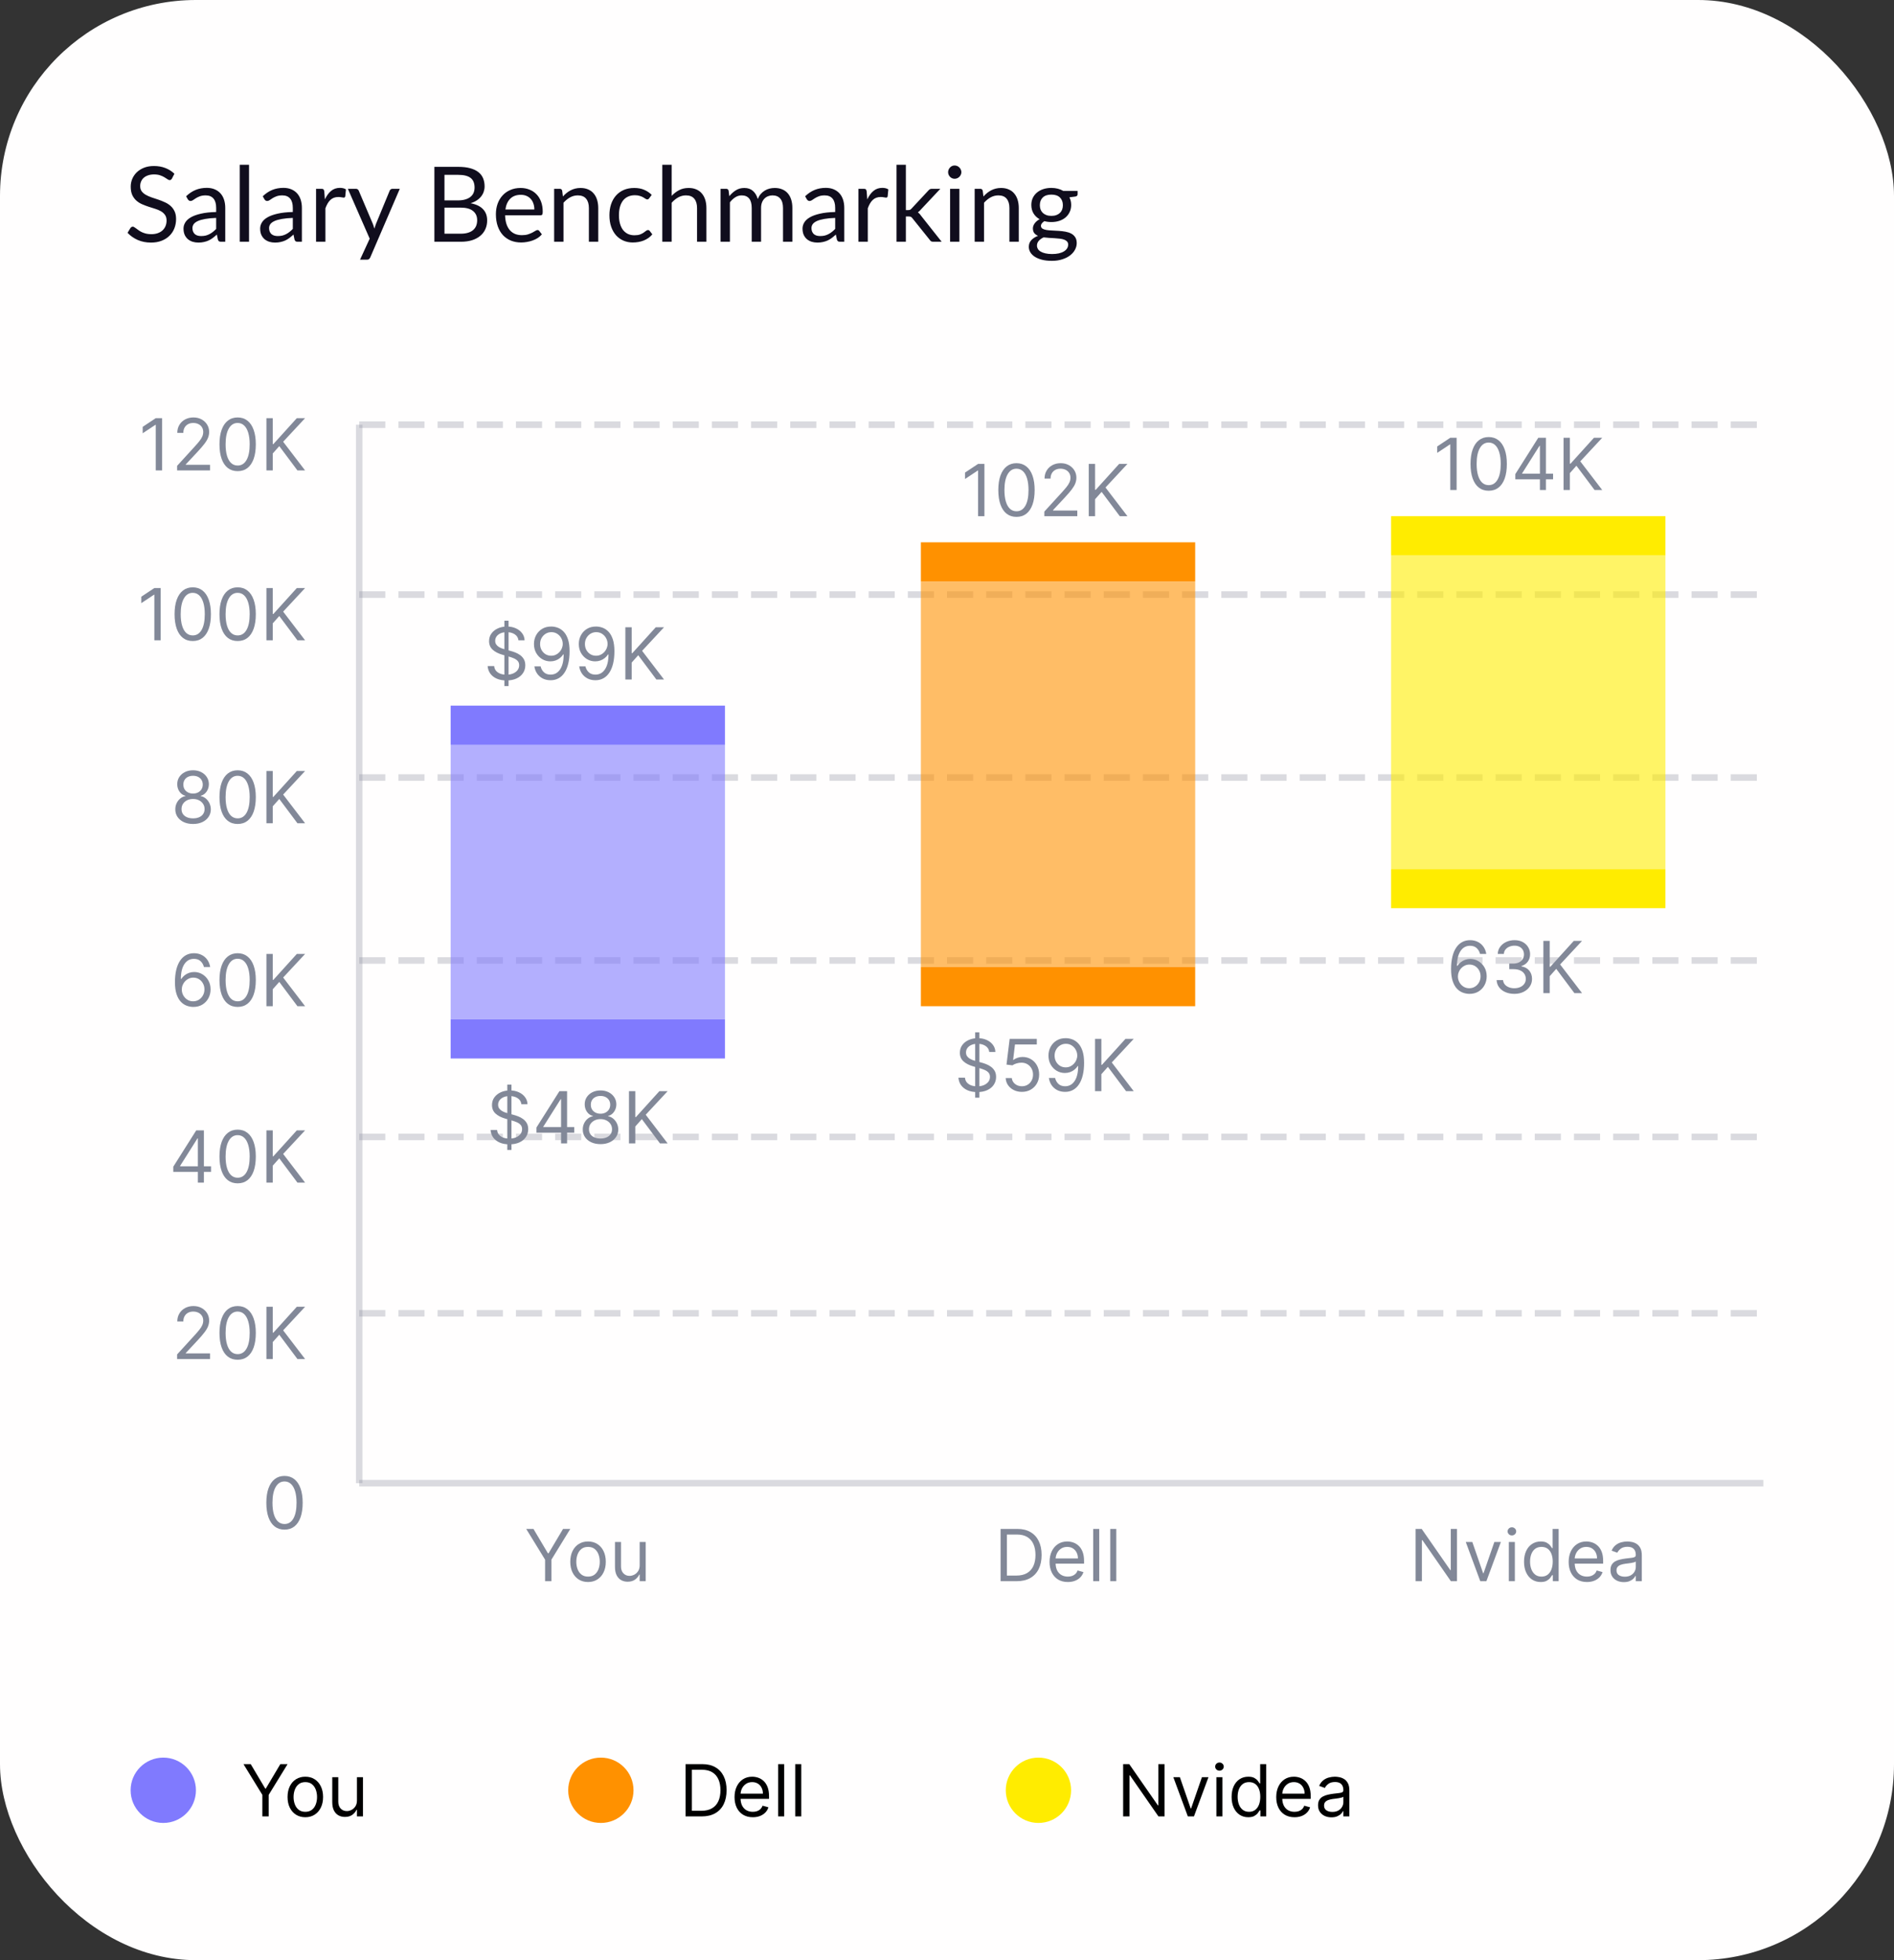
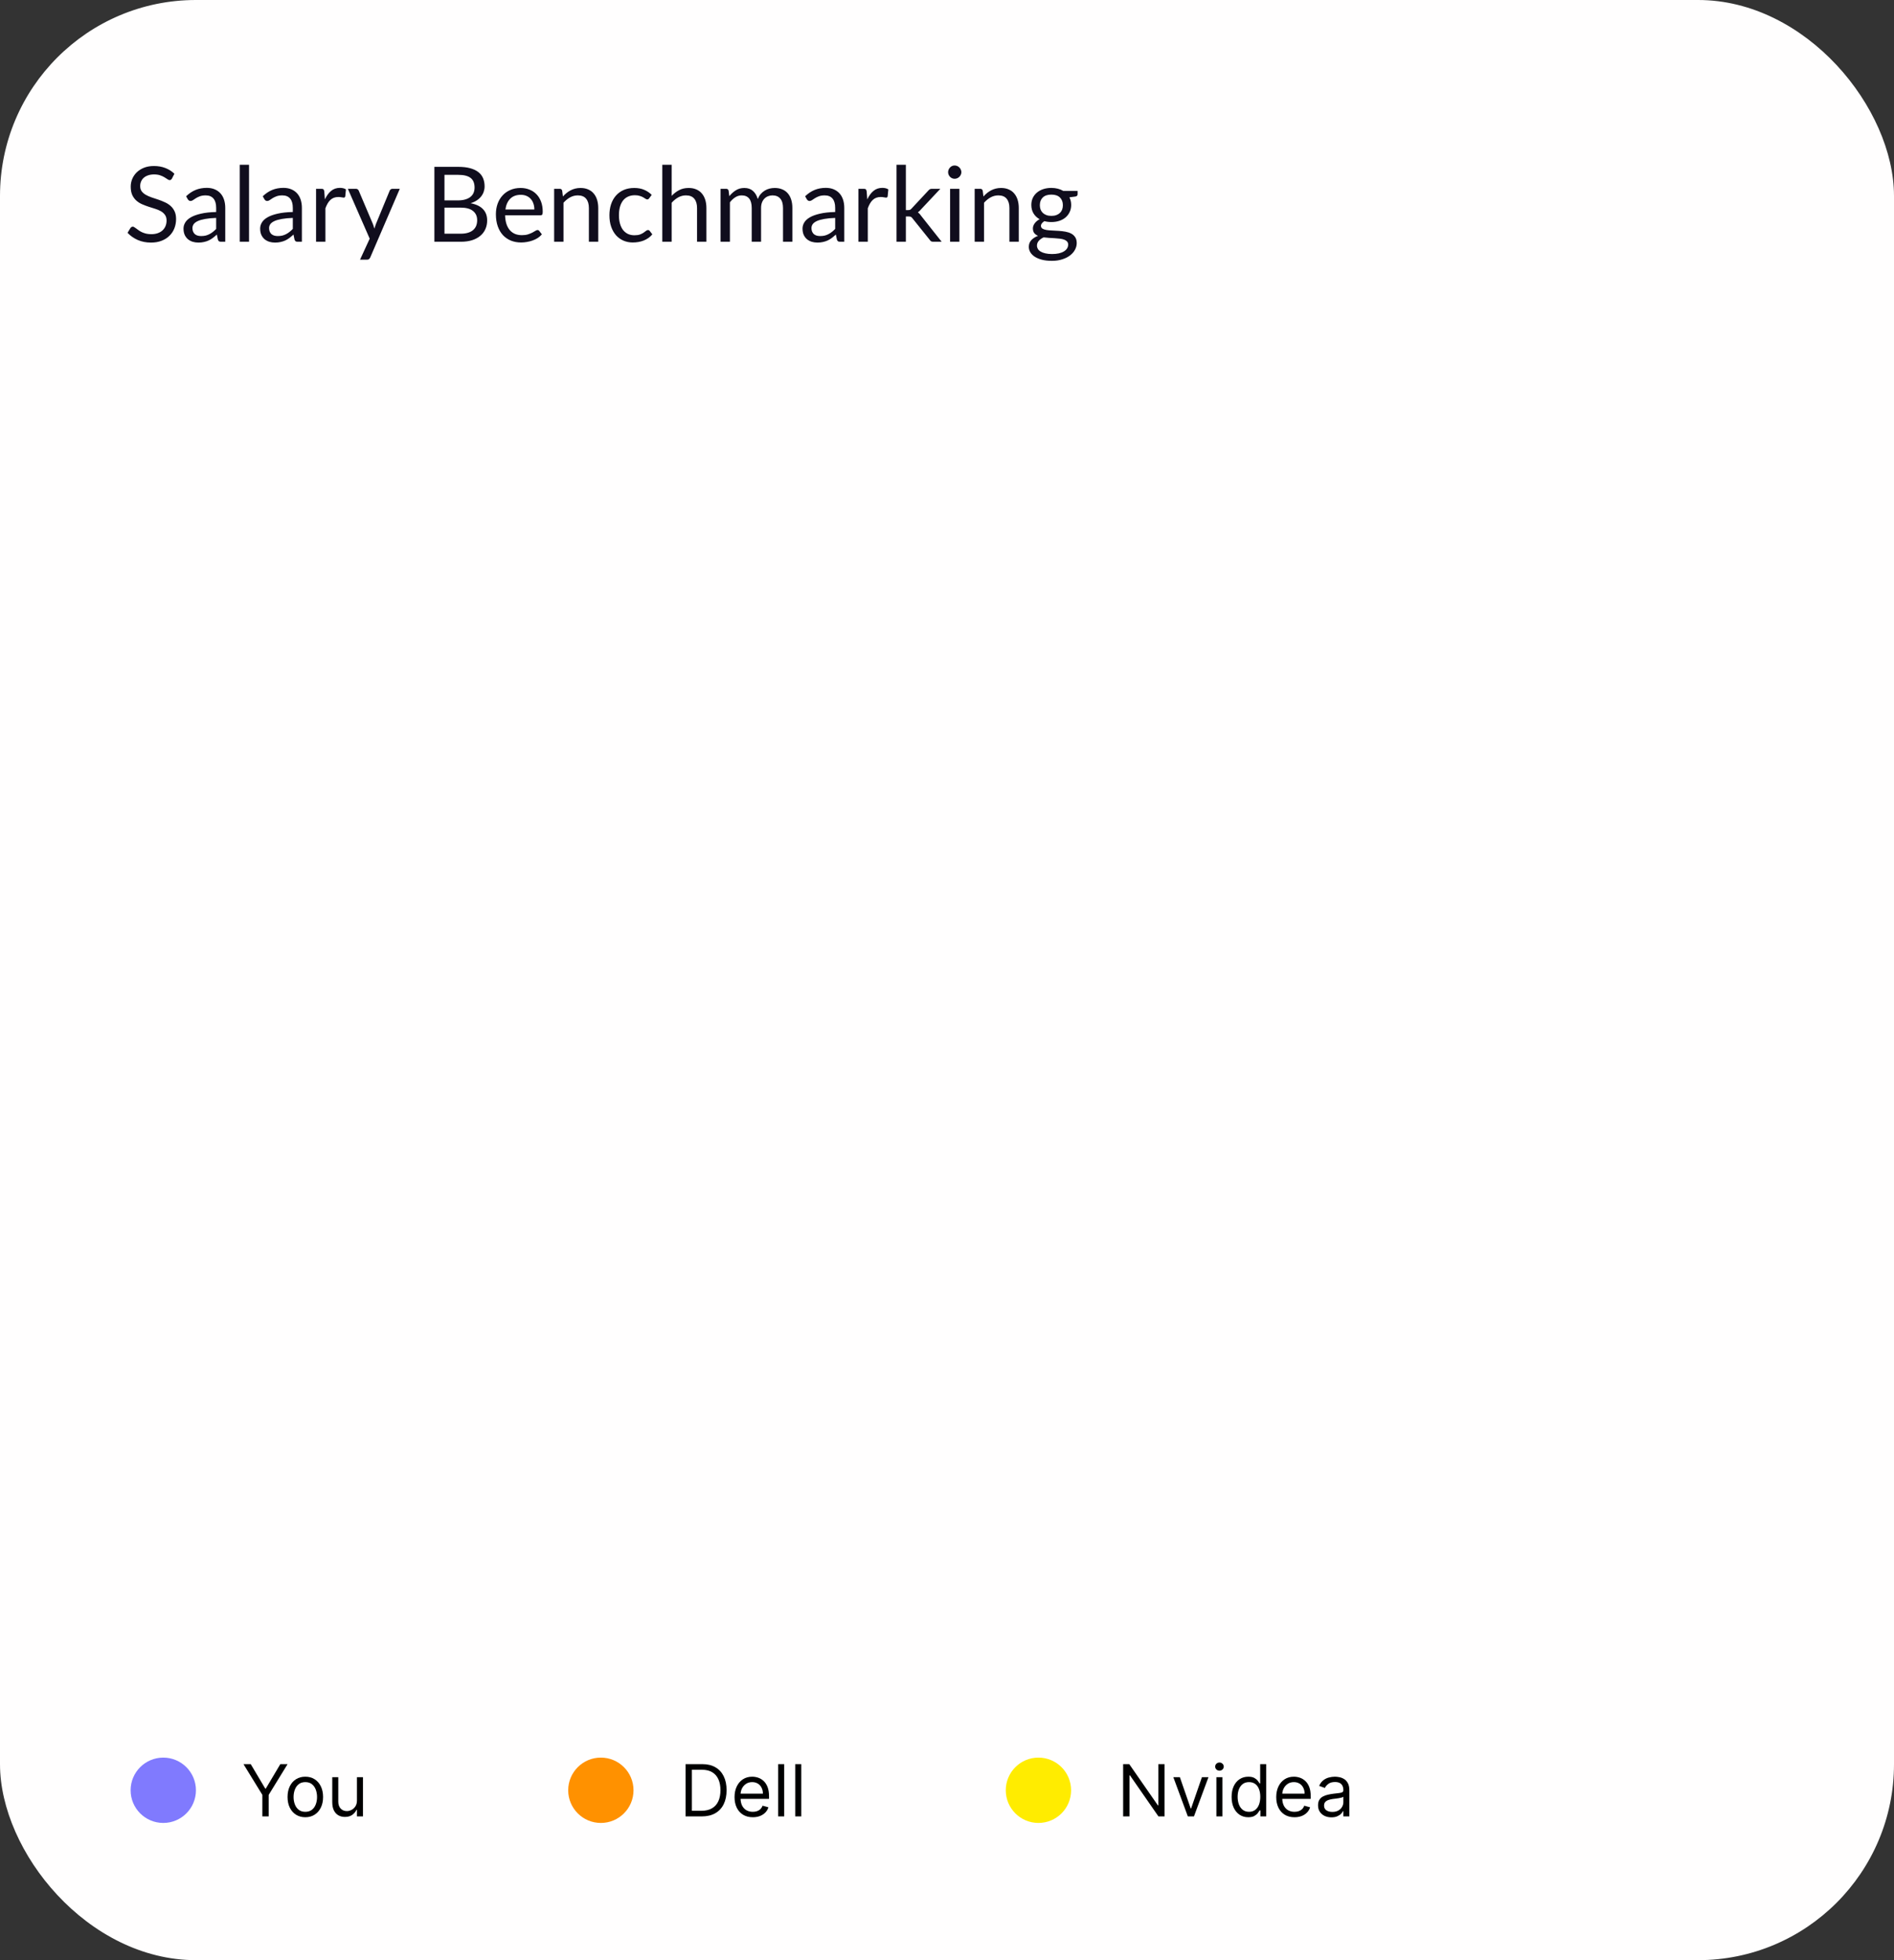
<svg xmlns="http://www.w3.org/2000/svg" width="290" height="300" viewBox="0 0 290 300" fill="none">
  <rect x="0" y="0" width="290" height="300" fill="#333333" stroke="none" />
  <rect width="290" height="300" rx="30" fill="#FFFEFE" />
  <path d="M26.328 27.328C26.28 27.408 26.227 27.469 26.168 27.512C26.115 27.549 26.048 27.568 25.968 27.568C25.877 27.568 25.771 27.523 25.648 27.432C25.525 27.341 25.371 27.243 25.184 27.136C25.003 27.024 24.781 26.923 24.52 26.832C24.264 26.741 23.952 26.696 23.584 26.696C23.237 26.696 22.931 26.744 22.664 26.84C22.403 26.931 22.181 27.056 22 27.216C21.824 27.376 21.691 27.565 21.6 27.784C21.509 27.997 21.464 28.229 21.464 28.48C21.464 28.8 21.541 29.067 21.696 29.28C21.856 29.488 22.064 29.667 22.32 29.816C22.581 29.965 22.875 30.096 23.2 30.208C23.531 30.315 23.867 30.427 24.208 30.544C24.555 30.661 24.891 30.795 25.216 30.944C25.547 31.088 25.84 31.272 26.096 31.496C26.357 31.72 26.565 31.995 26.72 32.32C26.88 32.645 26.96 33.045 26.96 33.52C26.96 34.021 26.875 34.493 26.704 34.936C26.533 35.373 26.283 35.755 25.952 36.08C25.627 36.405 25.224 36.661 24.744 36.848C24.269 37.035 23.728 37.128 23.12 37.128C22.373 37.128 21.696 36.995 21.088 36.728C20.48 36.456 19.96 36.091 19.528 35.632L19.976 34.896C20.019 34.837 20.069 34.789 20.128 34.752C20.192 34.709 20.261 34.688 20.336 34.688C20.405 34.688 20.483 34.717 20.568 34.776C20.659 34.829 20.76 34.899 20.872 34.984C20.984 35.069 21.112 35.163 21.256 35.264C21.4 35.365 21.563 35.459 21.744 35.544C21.931 35.629 22.141 35.701 22.376 35.76C22.611 35.813 22.875 35.84 23.168 35.84C23.536 35.84 23.864 35.789 24.152 35.688C24.44 35.587 24.683 35.445 24.88 35.264C25.083 35.077 25.237 34.856 25.344 34.6C25.451 34.344 25.504 34.059 25.504 33.744C25.504 33.397 25.424 33.115 25.264 32.896C25.109 32.672 24.904 32.485 24.648 32.336C24.392 32.187 24.099 32.061 23.768 31.96C23.437 31.853 23.101 31.747 22.76 31.64C22.419 31.528 22.083 31.4 21.752 31.256C21.421 31.112 21.128 30.925 20.872 30.696C20.616 30.467 20.408 30.181 20.248 29.84C20.093 29.493 20.016 29.067 20.016 28.56C20.016 28.155 20.093 27.763 20.248 27.384C20.408 27.005 20.637 26.669 20.936 26.376C21.24 26.083 21.611 25.848 22.048 25.672C22.491 25.496 22.997 25.408 23.568 25.408C24.208 25.408 24.789 25.509 25.312 25.712C25.84 25.915 26.304 26.208 26.704 26.592L26.328 27.328ZM33.098 33.352C32.442 33.373 31.882 33.427 31.418 33.512C30.959 33.592 30.584 33.699 30.29 33.832C30.002 33.965 29.791 34.123 29.658 34.304C29.53 34.485 29.466 34.688 29.466 34.912C29.466 35.125 29.501 35.309 29.57 35.464C29.64 35.619 29.733 35.747 29.85 35.848C29.973 35.944 30.114 36.016 30.274 36.064C30.439 36.107 30.616 36.128 30.802 36.128C31.053 36.128 31.282 36.104 31.49 36.056C31.698 36.003 31.893 35.928 32.074 35.832C32.261 35.736 32.437 35.621 32.602 35.488C32.773 35.355 32.938 35.203 33.098 35.032V33.352ZM28.498 30.04C28.946 29.608 29.429 29.285 29.946 29.072C30.463 28.859 31.037 28.752 31.666 28.752C32.12 28.752 32.522 28.827 32.874 28.976C33.226 29.125 33.522 29.333 33.762 29.6C34.002 29.867 34.184 30.189 34.306 30.568C34.429 30.947 34.49 31.363 34.49 31.816V37H33.858C33.719 37 33.613 36.979 33.538 36.936C33.464 36.888 33.405 36.797 33.362 36.664L33.202 35.896C32.989 36.093 32.781 36.269 32.578 36.424C32.376 36.573 32.162 36.701 31.938 36.808C31.714 36.909 31.474 36.987 31.218 37.04C30.968 37.099 30.688 37.128 30.378 37.128C30.064 37.128 29.767 37.085 29.49 37C29.213 36.909 28.97 36.776 28.762 36.6C28.559 36.424 28.397 36.203 28.274 35.936C28.157 35.664 28.098 35.344 28.098 34.976C28.098 34.656 28.186 34.349 28.362 34.056C28.538 33.757 28.823 33.493 29.218 33.264C29.613 33.035 30.128 32.848 30.762 32.704C31.397 32.555 32.175 32.469 33.098 32.448V31.816C33.098 31.187 32.962 30.712 32.69 30.392C32.418 30.067 32.021 29.904 31.498 29.904C31.146 29.904 30.85 29.949 30.61 30.04C30.375 30.125 30.17 30.224 29.994 30.336C29.823 30.443 29.674 30.541 29.546 30.632C29.424 30.717 29.301 30.76 29.178 30.76C29.082 30.76 29 30.736 28.93 30.688C28.861 30.635 28.802 30.571 28.754 30.496L28.498 30.04ZM38.131 25.216V37H36.707V25.216H38.131ZM44.833 33.352C44.176 33.373 43.617 33.427 43.153 33.512C42.694 33.592 42.318 33.699 42.025 33.832C41.736 33.965 41.526 34.123 41.392 34.304C41.264 34.485 41.2 34.688 41.2 34.912C41.2 35.125 41.235 35.309 41.304 35.464C41.374 35.619 41.467 35.747 41.584 35.848C41.707 35.944 41.849 36.016 42.008 36.064C42.174 36.107 42.35 36.128 42.536 36.128C42.787 36.128 43.017 36.104 43.224 36.056C43.432 36.003 43.627 35.928 43.809 35.832C43.995 35.736 44.171 35.621 44.337 35.488C44.507 35.355 44.672 35.203 44.833 35.032V33.352ZM40.233 30.04C40.681 29.608 41.163 29.285 41.681 29.072C42.198 28.859 42.771 28.752 43.401 28.752C43.854 28.752 44.257 28.827 44.608 28.976C44.961 29.125 45.257 29.333 45.496 29.6C45.736 29.867 45.918 30.189 46.041 30.568C46.163 30.947 46.224 31.363 46.224 31.816V37H45.593C45.454 37 45.347 36.979 45.273 36.936C45.198 36.888 45.139 36.797 45.096 36.664L44.937 35.896C44.723 36.093 44.515 36.269 44.312 36.424C44.11 36.573 43.897 36.701 43.672 36.808C43.449 36.909 43.209 36.987 42.953 37.04C42.702 37.099 42.422 37.128 42.112 37.128C41.798 37.128 41.502 37.085 41.224 37C40.947 36.909 40.705 36.776 40.496 36.6C40.294 36.424 40.131 36.203 40.008 35.936C39.891 35.664 39.833 35.344 39.833 34.976C39.833 34.656 39.92 34.349 40.096 34.056C40.273 33.757 40.558 33.493 40.953 33.264C41.347 33.035 41.862 32.848 42.496 32.704C43.131 32.555 43.91 32.469 44.833 32.448V31.816C44.833 31.187 44.697 30.712 44.425 30.392C44.153 30.067 43.755 29.904 43.233 29.904C42.88 29.904 42.584 29.949 42.344 30.04C42.11 30.125 41.904 30.224 41.728 30.336C41.558 30.443 41.408 30.541 41.281 30.632C41.158 30.717 41.035 30.76 40.913 30.76C40.816 30.76 40.734 30.736 40.664 30.688C40.595 30.635 40.536 30.571 40.489 30.496L40.233 30.04ZM49.746 30.52C50.002 29.965 50.316 29.533 50.69 29.224C51.063 28.909 51.519 28.752 52.058 28.752C52.228 28.752 52.391 28.771 52.546 28.808C52.706 28.845 52.847 28.904 52.97 28.984L52.866 30.048C52.834 30.181 52.754 30.248 52.626 30.248C52.551 30.248 52.442 30.232 52.298 30.2C52.154 30.168 51.991 30.152 51.81 30.152C51.554 30.152 51.324 30.189 51.122 30.264C50.924 30.339 50.746 30.451 50.586 30.6C50.431 30.744 50.29 30.925 50.162 31.144C50.039 31.357 49.927 31.603 49.826 31.88V37H48.394V28.896H49.21C49.364 28.896 49.471 28.925 49.53 28.984C49.588 29.043 49.628 29.144 49.65 29.288L49.746 30.52ZM61.214 28.896L56.694 39.392C56.646 39.499 56.584 39.584 56.51 39.648C56.44 39.712 56.331 39.744 56.182 39.744H55.126L56.606 36.528L53.262 28.896H54.494C54.616 28.896 54.712 28.928 54.782 28.992C54.856 29.051 54.907 29.117 54.934 29.192L57.102 34.296C57.187 34.52 57.259 34.755 57.318 35C57.392 34.749 57.472 34.512 57.558 34.288L59.662 29.192C59.694 29.107 59.747 29.037 59.822 28.984C59.902 28.925 59.99 28.896 60.086 28.896H61.214ZM70.535 35.768C70.978 35.768 71.359 35.717 71.679 35.616C71.999 35.515 72.26 35.373 72.463 35.192C72.671 35.005 72.823 34.787 72.919 34.536C73.015 34.28 73.063 34 73.063 33.696C73.063 33.104 72.852 32.637 72.431 32.296C72.01 31.949 71.377 31.776 70.535 31.776H68.055V35.768H70.535ZM68.055 26.76V30.672H70.103C70.54 30.672 70.919 30.624 71.239 30.528C71.564 30.432 71.831 30.299 72.039 30.128C72.252 29.957 72.409 29.752 72.511 29.512C72.612 29.267 72.663 29 72.663 28.712C72.663 28.035 72.46 27.541 72.055 27.232C71.65 26.917 71.02 26.76 70.167 26.76H68.055ZM70.167 25.536C70.871 25.536 71.476 25.605 71.983 25.744C72.495 25.883 72.913 26.08 73.239 26.336C73.57 26.592 73.812 26.907 73.967 27.28C74.121 27.648 74.199 28.064 74.199 28.528C74.199 28.811 74.153 29.083 74.063 29.344C73.978 29.6 73.847 29.84 73.671 30.064C73.495 30.288 73.271 30.491 72.999 30.672C72.732 30.848 72.418 30.992 72.055 31.104C72.897 31.264 73.529 31.565 73.951 32.008C74.377 32.445 74.591 33.021 74.591 33.736C74.591 34.221 74.5 34.664 74.319 35.064C74.143 35.464 73.882 35.808 73.535 36.096C73.194 36.384 72.772 36.608 72.271 36.768C71.769 36.923 71.199 37 70.559 37H66.511V25.536H70.167ZM81.818 32.064C81.818 31.733 81.77 31.432 81.674 31.16C81.583 30.883 81.447 30.645 81.266 30.448C81.09 30.245 80.874 30.091 80.618 29.984C80.362 29.872 80.071 29.816 79.746 29.816C79.063 29.816 78.522 30.016 78.122 30.416C77.727 30.811 77.482 31.36 77.386 32.064H81.818ZM82.97 35.864C82.794 36.077 82.583 36.264 82.338 36.424C82.092 36.579 81.828 36.707 81.546 36.808C81.268 36.909 80.98 36.984 80.682 37.032C80.383 37.085 80.087 37.112 79.794 37.112C79.234 37.112 78.716 37.019 78.242 36.832C77.772 36.64 77.364 36.363 77.018 36C76.676 35.632 76.41 35.179 76.218 34.64C76.026 34.101 75.93 33.483 75.93 32.784C75.93 32.219 76.015 31.691 76.186 31.2C76.362 30.709 76.612 30.285 76.938 29.928C77.263 29.565 77.66 29.283 78.13 29.08C78.599 28.872 79.127 28.768 79.714 28.768C80.199 28.768 80.647 28.851 81.058 29.016C81.474 29.176 81.831 29.411 82.13 29.72C82.434 30.024 82.671 30.403 82.842 30.856C83.012 31.304 83.098 31.816 83.098 32.392C83.098 32.616 83.074 32.765 83.026 32.84C82.978 32.915 82.887 32.952 82.754 32.952H77.338C77.354 33.464 77.423 33.909 77.546 34.288C77.674 34.667 77.85 34.984 78.074 35.24C78.298 35.491 78.564 35.68 78.874 35.808C79.183 35.931 79.53 35.992 79.914 35.992C80.271 35.992 80.578 35.952 80.834 35.872C81.095 35.787 81.319 35.696 81.506 35.6C81.692 35.504 81.847 35.416 81.97 35.336C82.098 35.251 82.207 35.208 82.298 35.208C82.415 35.208 82.506 35.253 82.57 35.344L82.97 35.864ZM86.191 30.072C86.367 29.875 86.553 29.696 86.751 29.536C86.948 29.376 87.156 29.24 87.375 29.128C87.599 29.011 87.833 28.923 88.079 28.864C88.329 28.8 88.599 28.768 88.887 28.768C89.329 28.768 89.719 28.843 90.055 28.992C90.396 29.136 90.679 29.344 90.903 29.616C91.132 29.883 91.305 30.205 91.423 30.584C91.54 30.963 91.599 31.381 91.599 31.84V37H90.167V31.84C90.167 31.227 90.025 30.752 89.743 30.416C89.465 30.075 89.041 29.904 88.471 29.904C88.049 29.904 87.655 30.005 87.287 30.208C86.924 30.411 86.588 30.685 86.279 31.032V37H84.847V28.896H85.703C85.905 28.896 86.031 28.995 86.079 29.192L86.191 30.072ZM99.409 30.336C99.366 30.395 99.323 30.44 99.281 30.472C99.238 30.504 99.179 30.52 99.105 30.52C99.025 30.52 98.937 30.488 98.841 30.424C98.745 30.355 98.625 30.28 98.481 30.2C98.342 30.12 98.169 30.048 97.961 29.984C97.758 29.915 97.507 29.88 97.209 29.88C96.809 29.88 96.457 29.952 96.153 30.096C95.849 30.235 95.593 30.437 95.385 30.704C95.182 30.971 95.027 31.293 94.921 31.672C94.819 32.051 94.769 32.475 94.769 32.944C94.769 33.435 94.825 33.872 94.937 34.256C95.049 34.635 95.206 34.955 95.409 35.216C95.617 35.472 95.865 35.669 96.153 35.808C96.446 35.941 96.774 36.008 97.137 36.008C97.483 36.008 97.769 35.968 97.993 35.888C98.217 35.803 98.401 35.709 98.545 35.608C98.694 35.507 98.817 35.416 98.913 35.336C99.014 35.251 99.113 35.208 99.209 35.208C99.326 35.208 99.417 35.253 99.481 35.344L99.881 35.864C99.705 36.083 99.505 36.269 99.281 36.424C99.057 36.579 98.814 36.709 98.553 36.816C98.297 36.917 98.027 36.992 97.745 37.04C97.462 37.088 97.174 37.112 96.881 37.112C96.374 37.112 95.902 37.019 95.465 36.832C95.033 36.645 94.657 36.376 94.337 36.024C94.017 35.667 93.766 35.229 93.585 34.712C93.403 34.195 93.313 33.605 93.313 32.944C93.313 32.341 93.395 31.784 93.561 31.272C93.731 30.76 93.977 30.32 94.297 29.952C94.622 29.579 95.019 29.288 95.489 29.08C95.963 28.872 96.507 28.768 97.121 28.768C97.691 28.768 98.193 28.861 98.625 29.048C99.062 29.229 99.449 29.488 99.785 29.824L99.409 30.336ZM102.841 29.976C103.188 29.608 103.572 29.315 103.993 29.096C104.415 28.877 104.9 28.768 105.449 28.768C105.892 28.768 106.281 28.843 106.617 28.992C106.959 29.136 107.241 29.344 107.465 29.616C107.695 29.883 107.868 30.205 107.985 30.584C108.103 30.963 108.161 31.381 108.161 31.84V37H106.729V31.84C106.729 31.227 106.588 30.752 106.305 30.416C106.028 30.075 105.604 29.904 105.033 29.904C104.612 29.904 104.217 30.005 103.849 30.208C103.487 30.411 103.151 30.685 102.841 31.032V37H101.409V25.216H102.841V29.976ZM110.331 37V28.896H111.187C111.39 28.896 111.515 28.995 111.563 29.192L111.667 30.024C111.966 29.656 112.302 29.355 112.675 29.12C113.048 28.885 113.48 28.768 113.971 28.768C114.515 28.768 114.955 28.92 115.291 29.224C115.632 29.528 115.878 29.939 116.027 30.456C116.144 30.163 116.294 29.909 116.475 29.696C116.662 29.483 116.87 29.307 117.099 29.168C117.328 29.029 117.571 28.928 117.827 28.864C118.088 28.8 118.352 28.768 118.619 28.768C119.046 28.768 119.424 28.837 119.755 28.976C120.091 29.109 120.374 29.307 120.603 29.568C120.838 29.829 121.016 30.152 121.139 30.536C121.262 30.915 121.323 31.349 121.323 31.84V37H119.891V31.84C119.891 31.205 119.752 30.725 119.475 30.4C119.198 30.069 118.798 29.904 118.275 29.904C118.04 29.904 117.816 29.947 117.603 30.032C117.395 30.112 117.211 30.232 117.051 30.392C116.891 30.552 116.763 30.755 116.667 31C116.576 31.24 116.531 31.52 116.531 31.84V37H115.099V31.84C115.099 31.189 114.968 30.704 114.707 30.384C114.446 30.064 114.064 29.904 113.563 29.904C113.211 29.904 112.886 30 112.587 30.192C112.288 30.379 112.014 30.635 111.763 30.96V37H110.331ZM127.879 33.352C127.223 33.373 126.663 33.427 126.199 33.512C125.741 33.592 125.365 33.699 125.071 33.832C124.783 33.965 124.573 34.123 124.439 34.304C124.311 34.485 124.247 34.688 124.247 34.912C124.247 35.125 124.282 35.309 124.351 35.464C124.421 35.619 124.514 35.747 124.631 35.848C124.754 35.944 124.895 36.016 125.055 36.064C125.221 36.107 125.397 36.128 125.583 36.128C125.834 36.128 126.063 36.104 126.271 36.056C126.479 36.003 126.674 35.928 126.855 35.832C127.042 35.736 127.218 35.621 127.383 35.488C127.554 35.355 127.719 35.203 127.879 35.032V33.352ZM123.279 30.04C123.727 29.608 124.21 29.285 124.727 29.072C125.245 28.859 125.818 28.752 126.447 28.752C126.901 28.752 127.303 28.827 127.655 28.976C128.007 29.125 128.303 29.333 128.543 29.6C128.783 29.867 128.965 30.189 129.087 30.568C129.21 30.947 129.271 31.363 129.271 31.816V37H128.639C128.501 37 128.394 36.979 128.319 36.936C128.245 36.888 128.186 36.797 128.143 36.664L127.983 35.896C127.77 36.093 127.562 36.269 127.359 36.424C127.157 36.573 126.943 36.701 126.719 36.808C126.495 36.909 126.255 36.987 125.999 37.04C125.749 37.099 125.469 37.128 125.159 37.128C124.845 37.128 124.549 37.085 124.271 37C123.994 36.909 123.751 36.776 123.543 36.6C123.341 36.424 123.178 36.203 123.055 35.936C122.938 35.664 122.879 35.344 122.879 34.976C122.879 34.656 122.967 34.349 123.143 34.056C123.319 33.757 123.605 33.493 123.999 33.264C124.394 33.035 124.909 32.848 125.543 32.704C126.178 32.555 126.957 32.469 127.879 32.448V31.816C127.879 31.187 127.743 30.712 127.471 30.392C127.199 30.067 126.802 29.904 126.279 29.904C125.927 29.904 125.631 29.949 125.391 30.04C125.157 30.125 124.951 30.224 124.775 30.336C124.605 30.443 124.455 30.541 124.327 30.632C124.205 30.717 124.082 30.76 123.959 30.76C123.863 30.76 123.781 30.736 123.711 30.688C123.642 30.635 123.583 30.571 123.535 30.496L123.279 30.04ZM132.793 30.52C133.049 29.965 133.363 29.533 133.737 29.224C134.11 28.909 134.566 28.752 135.105 28.752C135.275 28.752 135.438 28.771 135.593 28.808C135.753 28.845 135.894 28.904 136.017 28.984L135.913 30.048C135.881 30.181 135.801 30.248 135.673 30.248C135.598 30.248 135.489 30.232 135.345 30.2C135.201 30.168 135.038 30.152 134.857 30.152C134.601 30.152 134.371 30.189 134.169 30.264C133.971 30.339 133.793 30.451 133.633 30.6C133.478 30.744 133.337 30.925 133.209 31.144C133.086 31.357 132.974 31.603 132.873 31.88V37H131.441V28.896H132.257C132.411 28.896 132.518 28.925 132.577 28.984C132.635 29.043 132.675 29.144 132.697 29.288L132.793 30.52ZM138.701 25.216V32.152H139.069C139.175 32.152 139.263 32.139 139.333 32.112C139.407 32.08 139.485 32.019 139.565 31.928L142.125 29.184C142.199 29.093 142.277 29.024 142.357 28.976C142.442 28.923 142.554 28.896 142.693 28.896H143.981L140.997 32.072C140.853 32.253 140.698 32.395 140.533 32.496C140.629 32.56 140.714 32.635 140.789 32.72C140.869 32.8 140.943 32.893 141.013 33L144.181 37H142.909C142.786 37 142.679 36.981 142.589 36.944C142.503 36.901 142.429 36.827 142.365 36.72L139.701 33.4C139.621 33.288 139.541 33.216 139.461 33.184C139.386 33.147 139.269 33.128 139.109 33.128H138.701V37H137.269V25.216H138.701ZM146.898 28.896V37H145.474V28.896H146.898ZM147.202 26.352C147.202 26.491 147.172 26.621 147.114 26.744C147.06 26.861 146.986 26.968 146.89 27.064C146.799 27.155 146.69 27.227 146.562 27.28C146.439 27.333 146.308 27.36 146.17 27.36C146.031 27.36 145.9 27.333 145.778 27.28C145.66 27.227 145.556 27.155 145.466 27.064C145.375 26.968 145.303 26.861 145.25 26.744C145.196 26.621 145.17 26.491 145.17 26.352C145.17 26.213 145.196 26.083 145.25 25.96C145.303 25.832 145.375 25.723 145.466 25.632C145.556 25.536 145.66 25.461 145.778 25.408C145.9 25.355 146.031 25.328 146.17 25.328C146.308 25.328 146.439 25.355 146.562 25.408C146.69 25.461 146.799 25.536 146.89 25.632C146.986 25.723 147.06 25.832 147.114 25.96C147.172 26.083 147.202 26.213 147.202 26.352ZM150.581 30.072C150.757 29.875 150.944 29.696 151.141 29.536C151.339 29.376 151.547 29.24 151.765 29.128C151.989 29.011 152.224 28.923 152.469 28.864C152.72 28.8 152.989 28.768 153.277 28.768C153.72 28.768 154.109 28.843 154.445 28.992C154.787 29.136 155.069 29.344 155.293 29.616C155.523 29.883 155.696 30.205 155.813 30.584C155.931 30.963 155.989 31.381 155.989 31.84V37H154.557V31.84C154.557 31.227 154.416 30.752 154.133 30.416C153.856 30.075 153.432 29.904 152.861 29.904C152.44 29.904 152.045 30.005 151.677 30.208C151.315 30.411 150.979 30.685 150.669 31.032V37H149.237V28.896H150.093C150.296 28.896 150.421 28.995 150.469 29.192L150.581 30.072ZM160.983 33.04C161.271 33.04 161.525 33 161.743 32.92C161.962 32.84 162.146 32.728 162.295 32.584C162.445 32.44 162.557 32.269 162.631 32.072C162.706 31.869 162.743 31.648 162.743 31.408C162.743 30.912 162.591 30.517 162.287 30.224C161.989 29.931 161.554 29.784 160.983 29.784C160.407 29.784 159.967 29.931 159.663 30.224C159.365 30.517 159.215 30.912 159.215 31.408C159.215 31.648 159.253 31.869 159.327 32.072C159.407 32.269 159.522 32.44 159.671 32.584C159.821 32.728 160.005 32.84 160.223 32.92C160.442 33 160.695 33.04 160.983 33.04ZM163.551 37.44C163.551 37.243 163.495 37.083 163.383 36.96C163.271 36.837 163.119 36.741 162.927 36.672C162.741 36.603 162.522 36.555 162.271 36.528C162.021 36.496 161.754 36.472 161.471 36.456C161.194 36.44 160.911 36.424 160.623 36.408C160.335 36.392 160.058 36.365 159.791 36.328C159.493 36.467 159.247 36.643 159.055 36.856C158.869 37.064 158.775 37.309 158.775 37.592C158.775 37.773 158.821 37.941 158.911 38.096C159.007 38.256 159.151 38.392 159.343 38.504C159.535 38.621 159.775 38.712 160.063 38.776C160.357 38.845 160.701 38.88 161.095 38.88C161.479 38.88 161.823 38.845 162.127 38.776C162.431 38.707 162.687 38.608 162.895 38.48C163.109 38.352 163.271 38.2 163.383 38.024C163.495 37.848 163.551 37.653 163.551 37.44ZM164.999 29.216V29.744C164.999 29.92 164.887 30.032 164.663 30.08L163.743 30.2C163.925 30.552 164.015 30.941 164.015 31.368C164.015 31.763 163.938 32.123 163.783 32.448C163.634 32.768 163.426 33.043 163.159 33.272C162.893 33.501 162.573 33.677 162.199 33.8C161.826 33.923 161.421 33.984 160.983 33.984C160.605 33.984 160.247 33.939 159.911 33.848C159.741 33.955 159.61 34.069 159.519 34.192C159.429 34.309 159.383 34.429 159.383 34.552C159.383 34.744 159.461 34.891 159.615 34.992C159.775 35.088 159.983 35.157 160.239 35.2C160.495 35.243 160.786 35.269 161.111 35.28C161.442 35.291 161.778 35.309 162.119 35.336C162.466 35.357 162.802 35.397 163.127 35.456C163.458 35.515 163.751 35.611 164.007 35.744C164.263 35.877 164.469 36.061 164.623 36.296C164.783 36.531 164.863 36.835 164.863 37.208C164.863 37.555 164.775 37.891 164.599 38.216C164.429 38.541 164.181 38.829 163.855 39.08C163.53 39.336 163.13 39.539 162.655 39.688C162.186 39.843 161.655 39.92 161.063 39.92C160.471 39.92 159.954 39.861 159.511 39.744C159.069 39.627 158.701 39.469 158.407 39.272C158.114 39.075 157.893 38.845 157.743 38.584C157.599 38.328 157.527 38.059 157.527 37.776C157.527 37.376 157.653 37.037 157.903 36.76C158.154 36.483 158.498 36.261 158.935 36.096C158.695 35.989 158.503 35.848 158.359 35.672C158.221 35.491 158.151 35.248 158.151 34.944C158.151 34.827 158.173 34.707 158.215 34.584C158.258 34.456 158.322 34.331 158.407 34.208C158.498 34.08 158.607 33.96 158.735 33.848C158.863 33.736 159.013 33.637 159.183 33.552C158.783 33.328 158.471 33.032 158.247 32.664C158.023 32.291 157.911 31.859 157.911 31.368C157.911 30.973 157.986 30.616 158.135 30.296C158.29 29.971 158.503 29.696 158.775 29.472C159.047 29.243 159.37 29.067 159.743 28.944C160.122 28.821 160.535 28.76 160.983 28.76C161.335 28.76 161.663 28.8 161.967 28.88C162.271 28.955 162.549 29.067 162.799 29.216H164.999Z" fill="#100D1D" />
  <g clip-path="url(#clip0_1107_9723)">
    <path d="M55 227H270" stroke="#828898" stroke-opacity="0.3" />
    <path d="M55 227L55 65" stroke="#828898" stroke-opacity="0.3" />
    <path d="M55 201H270" stroke="#828898" stroke-opacity="0.3" stroke-dasharray="4 2" />
    <path d="M55 174H270" stroke="#828898" stroke-opacity="0.3" stroke-dasharray="4 2" />
    <path d="M55 147H270" stroke="#828898" stroke-opacity="0.3" stroke-dasharray="4 2" />
-     <path d="M55 119H270" stroke="#828898" stroke-opacity="0.3" stroke-dasharray="4 2" />
    <path d="M55 91H270" stroke="#828898" stroke-opacity="0.3" stroke-dasharray="4 2" />
    <path d="M55 65H270" stroke="#828898" stroke-opacity="0.3" stroke-dasharray="4 2" />
    <path d="M43.562 234.109C42.974 234.109 42.473 233.949 42.059 233.629C41.645 233.306 41.328 232.839 41.109 232.227C40.891 231.612 40.781 230.87 40.781 230C40.781 229.135 40.891 228.397 41.109 227.785C41.331 227.171 41.648 226.702 42.062 226.379C42.479 226.053 42.979 225.891 43.562 225.891C44.146 225.891 44.645 226.053 45.059 226.379C45.475 226.702 45.793 227.171 46.012 227.785C46.233 228.397 46.344 229.135 46.344 230C46.344 230.87 46.234 231.612 46.016 232.227C45.797 232.839 45.48 233.306 45.066 233.629C44.652 233.949 44.151 234.109 43.562 234.109ZM43.562 233.25C44.146 233.25 44.599 232.969 44.922 232.406C45.245 231.844 45.406 231.042 45.406 230C45.406 229.307 45.332 228.717 45.184 228.23C45.038 227.743 44.827 227.372 44.551 227.117C44.277 226.862 43.948 226.734 43.562 226.734C42.984 226.734 42.533 227.02 42.207 227.59C41.882 228.158 41.719 228.961 41.719 230C41.719 230.693 41.792 231.281 41.938 231.766C42.083 232.25 42.293 232.618 42.566 232.871C42.842 233.124 43.175 233.25 43.562 233.25Z" fill="#828898" />
    <path d="M27.117 208V207.297L29.758 204.406C30.068 204.068 30.323 203.773 30.523 203.523C30.724 203.271 30.872 203.034 30.969 202.812C31.068 202.589 31.117 202.354 31.117 202.109C31.117 201.828 31.049 201.585 30.914 201.379C30.781 201.173 30.599 201.014 30.367 200.902C30.135 200.79 29.875 200.734 29.586 200.734C29.279 200.734 29.01 200.798 28.781 200.926C28.555 201.051 28.379 201.227 28.254 201.453C28.131 201.68 28.07 201.945 28.07 202.25H27.148C27.148 201.781 27.256 201.37 27.473 201.016C27.689 200.661 27.983 200.385 28.355 200.187C28.73 199.99 29.151 199.891 29.617 199.891C30.086 199.891 30.501 199.99 30.863 200.187C31.225 200.385 31.509 200.652 31.715 200.988C31.921 201.324 32.023 201.698 32.023 202.109C32.023 202.404 31.97 202.691 31.863 202.973C31.759 203.251 31.577 203.562 31.316 203.906C31.059 204.247 30.701 204.664 30.242 205.156L28.445 207.078V207.141H32.164V208H27.117ZM36.387 208.109C35.798 208.109 35.297 207.949 34.883 207.629C34.469 207.306 34.152 206.839 33.934 206.227C33.715 205.612 33.605 204.87 33.605 204C33.605 203.135 33.715 202.397 33.934 201.785C34.155 201.171 34.473 200.702 34.887 200.379C35.303 200.053 35.803 199.891 36.387 199.891C36.97 199.891 37.469 200.053 37.883 200.379C38.3 200.702 38.617 201.171 38.836 201.785C39.057 202.397 39.168 203.135 39.168 204C39.168 204.87 39.059 205.612 38.84 206.227C38.621 206.839 38.305 207.306 37.891 207.629C37.477 207.949 36.975 208.109 36.387 208.109ZM36.387 207.25C36.97 207.25 37.423 206.969 37.746 206.406C38.069 205.844 38.23 205.042 38.23 204C38.23 203.307 38.156 202.717 38.008 202.23C37.862 201.743 37.651 201.372 37.375 201.117C37.102 200.862 36.772 200.734 36.387 200.734C35.809 200.734 35.357 201.02 35.031 201.59C34.706 202.158 34.543 202.961 34.543 204C34.543 204.693 34.616 205.281 34.762 205.766C34.908 206.25 35.117 206.618 35.391 206.871C35.667 207.124 35.999 207.25 36.387 207.25ZM40.793 208V200H41.762V203.969H41.855L45.449 200H46.715L43.355 203.609L46.715 208H45.543L42.762 204.281L41.762 205.406V208H40.793Z" fill="#828898" />
    <path d="M26.532 179.359V178.562L30.048 173H30.626V174.234H30.235L27.579 178.437V178.5H32.313V179.359H26.532ZM30.298 181V179.117V178.746V173H31.22V181H30.298ZM36.387 181.109C35.798 181.109 35.297 180.949 34.883 180.629C34.469 180.306 34.152 179.839 33.934 179.227C33.715 178.612 33.605 177.87 33.605 177C33.605 176.135 33.715 175.397 33.934 174.785C34.155 174.171 34.473 173.702 34.887 173.379C35.303 173.053 35.803 172.891 36.387 172.891C36.97 172.891 37.469 173.053 37.883 173.379C38.3 173.702 38.617 174.171 38.836 174.785C39.057 175.397 39.168 176.135 39.168 177C39.168 177.87 39.059 178.612 38.84 179.227C38.621 179.839 38.305 180.306 37.891 180.629C37.477 180.949 36.975 181.109 36.387 181.109ZM36.387 180.25C36.97 180.25 37.423 179.969 37.746 179.406C38.069 178.844 38.23 178.042 38.23 177C38.23 176.307 38.156 175.717 38.008 175.23C37.862 174.743 37.651 174.372 37.375 174.117C37.102 173.862 36.772 173.734 36.387 173.734C35.809 173.734 35.357 174.02 35.031 174.59C34.706 175.158 34.543 175.961 34.543 177C34.543 177.693 34.616 178.281 34.762 178.766C34.908 179.25 35.117 179.618 35.391 179.871C35.667 180.124 35.999 180.25 36.387 180.25ZM40.793 181V173H41.762V176.969H41.855L45.449 173H46.715L43.355 176.609L46.715 181H45.543L42.762 177.281L41.762 178.406V181H40.793Z" fill="#828898" />
    <path d="M29.569 154.109C29.241 154.104 28.913 154.042 28.585 153.922C28.257 153.802 27.957 153.6 27.686 153.316C27.416 153.03 27.198 152.643 27.034 152.156C26.87 151.667 26.788 151.052 26.788 150.312C26.788 149.604 26.855 148.977 26.987 148.43C27.12 147.88 27.313 147.418 27.565 147.043C27.818 146.665 28.123 146.379 28.48 146.184C28.839 145.988 29.244 145.891 29.694 145.891C30.142 145.891 30.541 145.98 30.89 146.16C31.241 146.337 31.528 146.585 31.749 146.902C31.97 147.22 32.114 147.586 32.179 148H31.226C31.137 147.641 30.965 147.342 30.71 147.105C30.455 146.868 30.116 146.75 29.694 146.75C29.075 146.75 28.586 147.02 28.23 147.559C27.875 148.098 27.697 148.854 27.694 149.828H27.757C27.903 149.607 28.076 149.418 28.276 149.262C28.48 149.103 28.703 148.98 28.948 148.895C29.193 148.809 29.452 148.766 29.726 148.766C30.184 148.766 30.603 148.88 30.983 149.109C31.364 149.336 31.668 149.65 31.898 150.051C32.127 150.449 32.241 150.906 32.241 151.422C32.241 151.917 32.13 152.37 31.909 152.781C31.688 153.19 31.377 153.516 30.976 153.758C30.577 153.997 30.108 154.115 29.569 154.109ZM29.569 153.25C29.898 153.25 30.192 153.168 30.452 153.004C30.715 152.84 30.922 152.62 31.073 152.344C31.227 152.068 31.304 151.76 31.304 151.422C31.304 151.091 31.23 150.79 31.081 150.52C30.935 150.246 30.733 150.029 30.476 149.867C30.22 149.706 29.929 149.625 29.601 149.625C29.353 149.625 29.123 149.674 28.909 149.773C28.696 149.87 28.508 150.003 28.347 150.172C28.188 150.341 28.063 150.535 27.972 150.754C27.881 150.97 27.835 151.198 27.835 151.437C27.835 151.755 27.909 152.052 28.058 152.328C28.209 152.604 28.414 152.827 28.675 152.996C28.938 153.165 29.236 153.25 29.569 153.25ZM36.387 154.109C35.798 154.109 35.297 153.949 34.883 153.629C34.469 153.306 34.152 152.839 33.934 152.227C33.715 151.612 33.605 150.87 33.605 150C33.605 149.135 33.715 148.397 33.934 147.785C34.155 147.171 34.473 146.702 34.887 146.379C35.303 146.053 35.803 145.891 36.387 145.891C36.97 145.891 37.469 146.053 37.883 146.379C38.3 146.702 38.617 147.171 38.836 147.785C39.057 148.397 39.168 149.135 39.168 150C39.168 150.87 39.059 151.612 38.84 152.227C38.621 152.839 38.305 153.306 37.891 153.629C37.477 153.949 36.975 154.109 36.387 154.109ZM36.387 153.25C36.97 153.25 37.423 152.969 37.746 152.406C38.069 151.844 38.23 151.042 38.23 150C38.23 149.307 38.156 148.717 38.008 148.23C37.862 147.743 37.651 147.372 37.375 147.117C37.102 146.862 36.772 146.734 36.387 146.734C35.809 146.734 35.357 147.02 35.031 147.59C34.706 148.158 34.543 148.961 34.543 150C34.543 150.693 34.616 151.281 34.762 151.766C34.908 152.25 35.117 152.618 35.391 152.871C35.667 153.124 35.999 153.25 36.387 153.25ZM40.793 154V146H41.762V149.969H41.855L45.449 146H46.715L43.355 149.609L46.715 154H45.543L42.762 150.281L41.762 151.406V154H40.793Z" fill="#828898" />
    <path d="M29.561 126.109C29.025 126.109 28.551 126.014 28.14 125.824C27.731 125.632 27.412 125.367 27.183 125.031C26.953 124.693 26.84 124.307 26.843 123.875C26.84 123.536 26.907 123.224 27.042 122.937C27.177 122.648 27.362 122.408 27.597 122.215C27.834 122.02 28.098 121.896 28.39 121.844V121.797C28.007 121.698 27.702 121.483 27.476 121.152C27.249 120.819 27.137 120.44 27.14 120.016C27.137 119.609 27.24 119.246 27.448 118.926C27.657 118.605 27.943 118.353 28.308 118.168C28.675 117.983 29.093 117.891 29.561 117.891C30.025 117.891 30.439 117.983 30.804 118.168C31.168 118.353 31.455 118.605 31.663 118.926C31.874 119.246 31.981 119.609 31.983 120.016C31.981 120.44 31.865 120.819 31.636 121.152C31.409 121.483 31.108 121.698 30.733 121.797V121.844C31.023 121.896 31.283 122.02 31.515 122.215C31.746 122.408 31.931 122.648 32.069 122.937C32.207 123.224 32.278 123.536 32.28 123.875C32.278 124.307 32.16 124.693 31.929 125.031C31.7 125.367 31.381 125.632 30.972 125.824C30.565 126.014 30.095 126.109 29.561 126.109ZM29.561 125.25C29.924 125.25 30.236 125.191 30.499 125.074C30.762 124.957 30.965 124.792 31.108 124.578C31.252 124.365 31.325 124.115 31.327 123.828C31.325 123.526 31.246 123.259 31.093 123.027C30.939 122.796 30.73 122.613 30.464 122.48C30.201 122.348 29.9 122.281 29.561 122.281C29.22 122.281 28.916 122.348 28.648 122.48C28.382 122.613 28.172 122.796 28.019 123.027C27.867 123.259 27.793 123.526 27.796 123.828C27.793 124.115 27.862 124.365 28.003 124.578C28.146 124.792 28.351 124.957 28.616 125.074C28.882 125.191 29.197 125.25 29.561 125.25ZM29.561 121.453C29.848 121.453 30.102 121.396 30.323 121.281C30.547 121.167 30.723 121.007 30.851 120.801C30.978 120.595 31.043 120.354 31.046 120.078C31.043 119.807 30.98 119.572 30.855 119.371C30.73 119.168 30.556 119.012 30.335 118.902C30.114 118.79 29.856 118.734 29.561 118.734C29.262 118.734 29 118.79 28.776 118.902C28.552 119.012 28.379 119.168 28.257 119.371C28.134 119.572 28.075 119.807 28.077 120.078C28.075 120.354 28.136 120.595 28.261 120.801C28.388 121.007 28.564 121.167 28.788 121.281C29.012 121.396 29.27 121.453 29.561 121.453ZM36.387 126.109C35.798 126.109 35.297 125.949 34.883 125.629C34.469 125.306 34.152 124.839 33.934 124.227C33.715 123.612 33.605 122.87 33.605 122C33.605 121.135 33.715 120.397 33.934 119.785C34.155 119.171 34.473 118.702 34.887 118.379C35.303 118.053 35.803 117.891 36.387 117.891C36.97 117.891 37.469 118.053 37.883 118.379C38.3 118.702 38.617 119.171 38.836 119.785C39.057 120.397 39.168 121.135 39.168 122C39.168 122.87 39.059 123.612 38.84 124.227C38.621 124.839 38.305 125.306 37.891 125.629C37.477 125.949 36.975 126.109 36.387 126.109ZM36.387 125.25C36.97 125.25 37.423 124.969 37.746 124.406C38.069 123.844 38.23 123.042 38.23 122C38.23 121.307 38.156 120.717 38.008 120.23C37.862 119.743 37.651 119.372 37.375 119.117C37.102 118.862 36.772 118.734 36.387 118.734C35.809 118.734 35.357 119.02 35.031 119.59C34.706 120.158 34.543 120.961 34.543 122C34.543 122.693 34.616 123.281 34.762 123.766C34.908 124.25 35.117 124.618 35.391 124.871C35.667 125.124 35.999 125.25 36.387 125.25ZM40.793 126V118H41.762V121.969H41.855L45.449 118H46.715L43.355 121.609L46.715 126H45.543L42.762 122.281L41.762 123.406V126H40.793Z" fill="#828898" />
-     <path d="M24.602 90V98H23.633V91.016H23.586L21.633 92.312V91.328L23.633 90H24.602ZM29.512 98.109C28.923 98.109 28.422 97.949 28.008 97.629C27.594 97.306 27.277 96.838 27.059 96.227C26.84 95.612 26.73 94.87 26.73 94C26.73 93.135 26.84 92.397 27.059 91.785C27.28 91.171 27.598 90.702 28.012 90.379C28.428 90.053 28.928 89.891 29.512 89.891C30.095 89.891 30.594 90.053 31.008 90.379C31.424 90.702 31.742 91.171 31.961 91.785C32.182 92.397 32.293 93.135 32.293 94C32.293 94.87 32.184 95.612 31.965 96.227C31.746 96.838 31.43 97.306 31.016 97.629C30.602 97.949 30.1 98.109 29.512 98.109ZM29.512 97.25C30.095 97.25 30.548 96.969 30.871 96.406C31.194 95.844 31.355 95.042 31.355 94C31.355 93.307 31.281 92.717 31.133 92.231C30.987 91.743 30.776 91.372 30.5 91.117C30.227 90.862 29.897 90.734 29.512 90.734C28.934 90.734 28.482 91.019 28.156 91.59C27.831 92.158 27.668 92.961 27.668 94C27.668 94.693 27.741 95.281 27.887 95.766C28.033 96.25 28.242 96.618 28.516 96.871C28.792 97.124 29.124 97.25 29.512 97.25ZM36.387 98.109C35.798 98.109 35.297 97.949 34.883 97.629C34.469 97.306 34.152 96.838 33.934 96.227C33.715 95.612 33.605 94.87 33.605 94C33.605 93.135 33.715 92.397 33.934 91.785C34.155 91.171 34.473 90.702 34.887 90.379C35.303 90.053 35.803 89.891 36.387 89.891C36.97 89.891 37.469 90.053 37.883 90.379C38.3 90.702 38.617 91.171 38.836 91.785C39.057 92.397 39.168 93.135 39.168 94C39.168 94.87 39.059 95.612 38.84 96.227C38.621 96.838 38.305 97.306 37.891 97.629C37.477 97.949 36.975 98.109 36.387 98.109ZM36.387 97.25C36.97 97.25 37.423 96.969 37.746 96.406C38.069 95.844 38.23 95.042 38.23 94C38.23 93.307 38.156 92.717 38.008 92.231C37.862 91.743 37.651 91.372 37.375 91.117C37.102 90.862 36.772 90.734 36.387 90.734C35.809 90.734 35.357 91.019 35.031 91.59C34.706 92.158 34.543 92.961 34.543 94C34.543 94.693 34.616 95.281 34.762 95.766C34.908 96.25 35.117 96.618 35.391 96.871C35.667 97.124 35.999 97.25 36.387 97.25ZM40.793 98V90H41.762V93.969H41.855L45.449 90H46.715L43.355 93.609L46.715 98H45.543L42.762 94.281L41.762 95.406V98H40.793Z" fill="#828898" />
    <path d="M24.816 64V72H23.848V65.016H23.801L21.848 66.312V65.328L23.848 64H24.816ZM27.117 72V71.297L29.758 68.406C30.068 68.068 30.323 67.773 30.523 67.523C30.724 67.271 30.872 67.034 30.969 66.812C31.068 66.588 31.117 66.354 31.117 66.109C31.117 65.828 31.049 65.585 30.914 65.379C30.781 65.173 30.599 65.014 30.367 64.902C30.135 64.79 29.875 64.734 29.586 64.734C29.279 64.734 29.01 64.798 28.781 64.926C28.555 65.051 28.379 65.227 28.254 65.453C28.131 65.68 28.07 65.945 28.07 66.25H27.148C27.148 65.781 27.256 65.37 27.473 65.016C27.689 64.662 27.983 64.385 28.355 64.188C28.73 63.99 29.151 63.891 29.617 63.891C30.086 63.891 30.501 63.99 30.863 64.188C31.225 64.385 31.509 64.652 31.715 64.988C31.921 65.324 32.023 65.698 32.023 66.109C32.023 66.404 31.97 66.691 31.863 66.973C31.759 67.251 31.577 67.562 31.316 67.906C31.059 68.247 30.701 68.664 30.242 69.156L28.445 71.078V71.141H32.164V72H27.117ZM36.387 72.109C35.798 72.109 35.297 71.949 34.883 71.629C34.469 71.306 34.152 70.838 33.934 70.227C33.715 69.612 33.605 68.87 33.605 68C33.605 67.135 33.715 66.397 33.934 65.785C34.155 65.171 34.473 64.702 34.887 64.379C35.303 64.053 35.803 63.891 36.387 63.891C36.97 63.891 37.469 64.053 37.883 64.379C38.3 64.702 38.617 65.171 38.836 65.785C39.057 66.397 39.168 67.135 39.168 68C39.168 68.87 39.059 69.612 38.84 70.227C38.621 70.838 38.305 71.306 37.891 71.629C37.477 71.949 36.975 72.109 36.387 72.109ZM36.387 71.25C36.97 71.25 37.423 70.969 37.746 70.406C38.069 69.844 38.23 69.042 38.23 68C38.23 67.307 38.156 66.717 38.008 66.231C37.862 65.743 37.651 65.372 37.375 65.117C37.102 64.862 36.772 64.734 36.387 64.734C35.809 64.734 35.357 65.019 35.031 65.59C34.706 66.158 34.543 66.961 34.543 68C34.543 68.693 34.616 69.281 34.762 69.766C34.908 70.25 35.117 70.618 35.391 70.871C35.667 71.124 35.999 71.25 36.387 71.25ZM40.793 72V64H41.762V67.969H41.855L45.449 64H46.715L43.355 67.609L46.715 72H45.543L42.762 68.281L41.762 69.406V72H40.793Z" fill="#828898" />
    <path d="M80.57 234H81.68L83.898 237.734H83.992L86.211 234H87.32L84.43 238.703V242H83.461V238.703L80.57 234ZM90.037 242.125C89.495 242.125 89.02 241.996 88.611 241.738C88.205 241.48 87.887 241.12 87.658 240.656C87.432 240.193 87.318 239.651 87.318 239.031C87.318 238.406 87.432 237.861 87.658 237.395C87.887 236.928 88.205 236.566 88.611 236.309C89.02 236.051 89.495 235.922 90.037 235.922C90.579 235.922 91.053 236.051 91.459 236.309C91.868 236.566 92.186 236.928 92.412 237.395C92.641 237.861 92.756 238.406 92.756 239.031C92.756 239.651 92.641 240.193 92.412 240.656C92.186 241.12 91.868 241.48 91.459 241.738C91.053 241.996 90.579 242.125 90.037 242.125ZM90.037 241.297C90.449 241.297 90.787 241.191 91.053 240.98C91.318 240.77 91.515 240.492 91.643 240.148C91.77 239.805 91.834 239.432 91.834 239.031C91.834 238.63 91.77 238.257 91.643 237.91C91.515 237.564 91.318 237.284 91.053 237.07C90.787 236.857 90.449 236.75 90.037 236.75C89.626 236.75 89.287 236.857 89.022 237.07C88.756 237.284 88.559 237.564 88.432 237.91C88.304 238.257 88.24 238.63 88.24 239.031C88.24 239.432 88.304 239.805 88.432 240.148C88.559 240.492 88.756 240.77 89.022 240.98C89.287 241.191 89.626 241.297 90.037 241.297ZM97.944 239.547V236H98.866V242H97.944V240.984H97.882C97.741 241.289 97.522 241.548 97.226 241.762C96.929 241.973 96.554 242.078 96.101 242.078C95.726 242.078 95.392 241.996 95.101 241.832C94.809 241.665 94.58 241.415 94.413 241.082C94.246 240.746 94.163 240.323 94.163 239.812V236H95.085V239.75C95.085 240.187 95.207 240.536 95.452 240.797C95.7 241.057 96.015 241.187 96.397 241.187C96.627 241.187 96.86 241.129 97.097 241.012C97.336 240.895 97.537 240.715 97.698 240.473C97.862 240.23 97.944 239.922 97.944 239.547Z" fill="#828898" />
    <path d="M155.673 242H153.204V234H155.782C156.558 234 157.222 234.16 157.774 234.48C158.326 234.798 158.75 235.255 159.044 235.852C159.338 236.445 159.485 237.156 159.485 237.984C159.485 238.818 159.337 239.535 159.04 240.137C158.743 240.736 158.311 241.197 157.743 241.52C157.175 241.84 156.485 242 155.673 242ZM154.173 241.141H155.61C156.272 241.141 156.82 241.013 157.255 240.758C157.69 240.503 158.014 240.139 158.228 239.668C158.441 239.197 158.548 238.635 158.548 237.984C158.548 237.339 158.442 236.783 158.231 236.316C158.021 235.848 157.705 235.488 157.286 235.238C156.867 234.986 156.345 234.859 155.72 234.859H154.173V241.141ZM163.501 242.125C162.923 242.125 162.424 241.997 162.005 241.742C161.588 241.484 161.267 241.125 161.04 240.664C160.816 240.201 160.704 239.661 160.704 239.047C160.704 238.432 160.816 237.891 161.04 237.422C161.267 236.951 161.582 236.583 161.985 236.32C162.392 236.055 162.866 235.922 163.407 235.922C163.72 235.922 164.028 235.974 164.333 236.078C164.638 236.182 164.915 236.352 165.165 236.586C165.415 236.818 165.614 237.125 165.763 237.508C165.911 237.891 165.985 238.362 165.985 238.922V239.312H161.36V238.516H165.048C165.048 238.177 164.98 237.875 164.845 237.609C164.712 237.344 164.522 237.134 164.274 236.98C164.03 236.827 163.741 236.75 163.407 236.75C163.04 236.75 162.722 236.841 162.454 237.023C162.188 237.203 161.984 237.437 161.841 237.727C161.698 238.016 161.626 238.326 161.626 238.656V239.188C161.626 239.641 161.704 240.025 161.86 240.34C162.019 240.652 162.239 240.891 162.521 241.055C162.802 241.216 163.129 241.297 163.501 241.297C163.743 241.297 163.962 241.263 164.157 241.195C164.355 241.125 164.526 241.021 164.669 240.883C164.812 240.742 164.923 240.568 165.001 240.359L165.892 240.609C165.798 240.911 165.64 241.177 165.419 241.406C165.198 241.633 164.924 241.81 164.599 241.937C164.273 242.063 163.907 242.125 163.501 242.125ZM168.31 234V242H167.388V234H168.31ZM170.92 234V242H169.998V234H170.92Z" fill="#828898" />
    <path d="M223.088 234V242H222.151L217.792 235.719H217.713V242H216.745V234H217.682L222.057 240.297H222.135V234H223.088ZM229.808 236L227.589 242H226.652L224.433 236H225.433L227.089 240.781H227.152L228.808 236H229.808ZM231.025 242V236H231.947V242H231.025ZM231.494 235C231.314 235 231.159 234.939 231.029 234.816C230.901 234.694 230.837 234.547 230.837 234.375C230.837 234.203 230.901 234.056 231.029 233.934C231.159 233.811 231.314 233.75 231.494 233.75C231.673 233.75 231.827 233.811 231.955 233.934C232.085 234.056 232.15 234.203 232.15 234.375C232.15 234.547 232.085 234.694 231.955 234.816C231.827 234.939 231.673 235 231.494 235ZM235.901 242.125C235.401 242.125 234.959 241.999 234.577 241.746C234.194 241.491 233.894 241.132 233.678 240.668C233.462 240.202 233.354 239.651 233.354 239.016C233.354 238.385 233.462 237.839 233.678 237.375C233.894 236.911 234.195 236.553 234.581 236.301C234.966 236.048 235.411 235.922 235.917 235.922C236.307 235.922 236.616 235.987 236.842 236.117C237.071 236.245 237.246 236.391 237.366 236.555C237.488 236.716 237.583 236.849 237.651 236.953H237.729V234H238.651V242H237.76V241.078H237.651C237.583 241.187 237.487 241.326 237.362 241.492C237.237 241.656 237.058 241.803 236.827 241.934C236.595 242.061 236.286 242.125 235.901 242.125ZM236.026 241.297C236.396 241.297 236.708 241.201 236.963 241.008C237.219 240.812 237.413 240.543 237.545 240.199C237.678 239.853 237.745 239.453 237.745 239C237.745 238.552 237.68 238.16 237.549 237.824C237.419 237.486 237.226 237.223 236.971 237.035C236.716 236.845 236.401 236.75 236.026 236.75C235.635 236.75 235.31 236.85 235.049 237.051C234.792 237.249 234.597 237.518 234.467 237.859C234.34 238.198 234.276 238.578 234.276 239C234.276 239.427 234.341 239.815 234.471 240.164C234.604 240.51 234.799 240.786 235.057 240.992C235.318 241.195 235.64 241.297 236.026 241.297ZM242.983 242.125C242.405 242.125 241.906 241.997 241.487 241.742C241.07 241.484 240.749 241.125 240.522 240.664C240.298 240.201 240.186 239.661 240.186 239.047C240.186 238.432 240.298 237.891 240.522 237.422C240.749 236.951 241.064 236.583 241.467 236.32C241.874 236.055 242.347 235.922 242.889 235.922C243.202 235.922 243.51 235.974 243.815 236.078C244.12 236.182 244.397 236.352 244.647 236.586C244.897 236.818 245.096 237.125 245.245 237.508C245.393 237.891 245.467 238.362 245.467 238.922V239.312H240.842V238.516H244.53C244.53 238.177 244.462 237.875 244.327 237.609C244.194 237.344 244.004 237.134 243.756 236.98C243.512 236.827 243.222 236.75 242.889 236.75C242.522 236.75 242.204 236.841 241.936 237.023C241.67 237.203 241.466 237.437 241.323 237.727C241.18 238.016 241.108 238.326 241.108 238.656V239.188C241.108 239.641 241.186 240.025 241.342 240.34C241.501 240.652 241.721 240.891 242.002 241.055C242.284 241.216 242.611 241.297 242.983 241.297C243.225 241.297 243.444 241.263 243.639 241.195C243.837 241.125 244.008 241.021 244.151 240.883C244.294 240.742 244.405 240.568 244.483 240.359L245.374 240.609C245.28 240.911 245.122 241.177 244.901 241.406C244.68 241.633 244.406 241.81 244.081 241.937C243.755 242.063 243.389 242.125 242.983 242.125ZM248.635 242.141C248.255 242.141 247.91 242.069 247.6 241.926C247.29 241.78 247.044 241.57 246.862 241.297C246.68 241.021 246.588 240.687 246.588 240.297C246.588 239.953 246.656 239.674 246.792 239.461C246.927 239.245 247.108 239.076 247.334 238.953C247.561 238.831 247.811 238.74 248.084 238.68C248.361 238.617 248.638 238.568 248.917 238.531C249.281 238.484 249.577 238.449 249.803 238.426C250.032 238.4 250.199 238.357 250.303 238.297C250.41 238.237 250.463 238.133 250.463 237.984V237.953C250.463 237.568 250.358 237.268 250.147 237.055C249.939 236.841 249.622 236.734 249.198 236.734C248.758 236.734 248.413 236.831 248.163 237.023C247.913 237.216 247.737 237.422 247.635 237.641L246.76 237.328C246.917 236.964 247.125 236.68 247.385 236.477C247.648 236.271 247.935 236.128 248.245 236.047C248.557 235.964 248.864 235.922 249.167 235.922C249.359 235.922 249.581 235.945 249.831 235.992C250.083 236.036 250.327 236.129 250.561 236.27C250.798 236.41 250.995 236.622 251.151 236.906C251.307 237.19 251.385 237.57 251.385 238.047V242H250.463V241.187H250.417C250.354 241.318 250.25 241.457 250.104 241.605C249.958 241.754 249.764 241.88 249.522 241.984C249.28 242.089 248.984 242.141 248.635 242.141ZM248.776 241.312C249.14 241.312 249.448 241.241 249.698 241.098C249.95 240.954 250.14 240.77 250.268 240.543C250.398 240.316 250.463 240.078 250.463 239.828V238.984C250.424 239.031 250.338 239.074 250.206 239.113C250.075 239.15 249.924 239.182 249.752 239.211C249.583 239.237 249.418 239.26 249.256 239.281C249.097 239.299 248.969 239.315 248.87 239.328C248.63 239.359 248.406 239.41 248.198 239.48C247.992 239.548 247.825 239.651 247.698 239.789C247.573 239.924 247.51 240.109 247.51 240.344C247.51 240.664 247.629 240.906 247.866 241.07C248.105 241.232 248.409 241.312 248.776 241.312Z" fill="#828898" />
    <rect x="69" y="114" width="42" height="42" fill="#807AFE" fill-opacity="0.6" />
    <rect x="69" y="108" width="42" height="6" fill="#807AFE" />
    <rect x="69" y="156" width="42" height="6" fill="#807AFE" />
    <path d="M77.674 176V166H78.315V176H77.674ZM79.831 169C79.784 168.604 79.594 168.297 79.26 168.078C78.927 167.859 78.518 167.75 78.034 167.75C77.68 167.75 77.37 167.807 77.104 167.922C76.841 168.036 76.635 168.194 76.487 168.395C76.341 168.595 76.268 168.823 76.268 169.078C76.268 169.292 76.319 169.475 76.42 169.629C76.525 169.78 76.657 169.906 76.819 170.008C76.98 170.107 77.15 170.189 77.327 170.254C77.504 170.316 77.666 170.367 77.815 170.406L78.627 170.625C78.836 170.68 79.067 170.755 79.323 170.852C79.581 170.948 79.827 171.079 80.061 171.246C80.298 171.41 80.493 171.621 80.647 171.879C80.801 172.137 80.877 172.453 80.877 172.828C80.877 173.26 80.764 173.651 80.538 174C80.314 174.349 79.986 174.626 79.553 174.832C79.124 175.038 78.601 175.141 77.987 175.141C77.414 175.141 76.918 175.048 76.499 174.863C76.082 174.678 75.754 174.421 75.514 174.09C75.277 173.759 75.143 173.375 75.112 172.938H76.112C76.138 173.24 76.239 173.49 76.416 173.687C76.596 173.883 76.823 174.029 77.096 174.125C77.372 174.219 77.669 174.266 77.987 174.266C78.357 174.266 78.689 174.206 78.983 174.086C79.277 173.964 79.51 173.794 79.682 173.578C79.854 173.359 79.94 173.104 79.94 172.812C79.94 172.547 79.866 172.331 79.717 172.164C79.569 171.997 79.374 171.862 79.131 171.758C78.889 171.654 78.627 171.562 78.346 171.484L77.362 171.203C76.737 171.023 76.242 170.767 75.877 170.434C75.513 170.1 75.331 169.664 75.331 169.125C75.331 168.677 75.452 168.286 75.694 167.953C75.939 167.617 76.267 167.357 76.678 167.172C77.092 166.984 77.555 166.891 78.065 166.891C78.581 166.891 79.039 166.983 79.44 167.168C79.841 167.35 80.159 167.6 80.393 167.918C80.63 168.236 80.755 168.596 80.768 169H79.831ZM82.142 173.359V172.562L85.658 167H86.236V168.234H85.845L83.189 172.437V172.5H87.923V173.359H82.142ZM85.908 175V173.117V172.746V167H86.83V175H85.908ZM91.95 175.109C91.413 175.109 90.939 175.014 90.528 174.824C90.119 174.632 89.8 174.367 89.571 174.031C89.342 173.693 89.228 173.307 89.231 172.875C89.228 172.536 89.295 172.224 89.43 171.937C89.566 171.648 89.751 171.408 89.985 171.215C90.222 171.02 90.486 170.896 90.778 170.844V170.797C90.395 170.698 90.09 170.483 89.864 170.152C89.637 169.819 89.525 169.44 89.528 169.016C89.525 168.609 89.628 168.246 89.836 167.926C90.045 167.605 90.331 167.353 90.696 167.168C91.063 166.983 91.481 166.891 91.95 166.891C92.413 166.891 92.827 166.983 93.192 167.168C93.556 167.353 93.843 167.605 94.051 167.926C94.262 168.246 94.369 168.609 94.372 169.016C94.369 169.44 94.253 169.819 94.024 170.152C93.797 170.483 93.497 170.698 93.122 170.797V170.844C93.411 170.896 93.671 171.02 93.903 171.215C94.135 171.408 94.32 171.648 94.457 171.937C94.596 172.224 94.666 172.536 94.668 172.875C94.666 173.307 94.549 173.693 94.317 174.031C94.088 174.367 93.769 174.632 93.36 174.824C92.954 175.014 92.484 175.109 91.95 175.109ZM91.95 174.25C92.312 174.25 92.624 174.191 92.887 174.074C93.15 173.957 93.353 173.792 93.497 173.578C93.64 173.365 93.713 173.115 93.715 172.828C93.713 172.526 93.635 172.259 93.481 172.027C93.327 171.796 93.118 171.613 92.852 171.48C92.589 171.348 92.288 171.281 91.95 171.281C91.609 171.281 91.304 171.348 91.036 171.48C90.77 171.613 90.56 171.796 90.407 172.027C90.256 172.259 90.181 172.526 90.184 172.828C90.181 173.115 90.251 173.365 90.391 173.578C90.534 173.792 90.739 173.957 91.004 174.074C91.27 174.191 91.585 174.25 91.95 174.25ZM91.95 170.453C92.236 170.453 92.49 170.396 92.711 170.281C92.935 170.167 93.111 170.007 93.239 169.801C93.366 169.595 93.431 169.354 93.434 169.078C93.431 168.807 93.368 168.572 93.243 168.371C93.118 168.168 92.945 168.012 92.723 167.902C92.502 167.79 92.244 167.734 91.95 167.734C91.65 167.734 91.388 167.79 91.165 167.902C90.941 168.012 90.767 168.168 90.645 168.371C90.523 168.572 90.463 168.807 90.465 169.078C90.463 169.354 90.524 169.595 90.649 169.801C90.776 170.007 90.952 170.167 91.176 170.281C91.4 170.396 91.658 170.453 91.95 170.453ZM96.306 175V167H97.275V170.969H97.369L100.962 167H102.228L98.869 170.609L102.228 175H101.056L98.275 171.281L97.275 172.406V175H96.306Z" fill="#828898" />
    <path d="M77.228 105V95H77.869V105H77.228ZM79.384 98C79.337 97.604 79.147 97.297 78.814 97.078C78.481 96.859 78.072 96.75 77.587 96.75C77.233 96.75 76.923 96.807 76.658 96.922C76.395 97.037 76.189 97.194 76.04 97.394C75.895 97.595 75.822 97.823 75.822 98.078C75.822 98.292 75.873 98.475 75.974 98.629C76.078 98.78 76.211 98.906 76.373 99.008C76.534 99.107 76.703 99.189 76.88 99.254C77.058 99.316 77.22 99.367 77.369 99.406L78.181 99.625C78.389 99.68 78.621 99.755 78.876 99.852C79.134 99.948 79.38 100.079 79.615 100.246C79.852 100.41 80.047 100.621 80.201 100.879C80.354 101.137 80.431 101.453 80.431 101.828C80.431 102.26 80.318 102.651 80.091 103C79.867 103.349 79.539 103.626 79.107 103.832C78.677 104.038 78.155 104.141 77.54 104.141C76.968 104.141 76.472 104.048 76.052 103.863C75.636 103.678 75.308 103.421 75.068 103.09C74.831 102.759 74.697 102.375 74.665 101.938H75.665C75.692 102.24 75.793 102.49 75.97 102.687C76.15 102.883 76.376 103.029 76.65 103.125C76.926 103.219 77.223 103.266 77.54 103.266C77.91 103.266 78.242 103.206 78.537 103.086C78.831 102.964 79.064 102.794 79.236 102.578C79.408 102.359 79.494 102.104 79.494 101.812C79.494 101.547 79.419 101.331 79.271 101.164C79.123 100.997 78.927 100.862 78.685 100.758C78.443 100.654 78.181 100.562 77.9 100.484L76.915 100.203C76.29 100.023 75.796 99.767 75.431 99.434C75.067 99.1 74.884 98.664 74.884 98.125C74.884 97.677 75.005 97.287 75.248 96.953C75.492 96.617 75.82 96.357 76.232 96.172C76.646 95.984 77.108 95.891 77.619 95.891C78.134 95.891 78.593 95.983 78.994 96.168C79.395 96.35 79.712 96.6 79.947 96.918C80.184 97.236 80.309 97.596 80.322 98H79.384ZM84.43 95.891C84.758 95.893 85.086 95.956 85.415 96.078C85.743 96.201 86.042 96.404 86.313 96.688C86.584 96.969 86.801 97.353 86.965 97.84C87.129 98.327 87.211 98.938 87.211 99.672C87.211 100.383 87.144 101.014 87.008 101.566C86.876 102.116 86.683 102.579 86.43 102.957C86.18 103.335 85.876 103.621 85.516 103.816C85.159 104.012 84.756 104.109 84.305 104.109C83.857 104.109 83.457 104.021 83.106 103.844C82.757 103.664 82.471 103.415 82.247 103.098C82.025 102.777 81.883 102.406 81.821 101.984H82.774C82.86 102.352 83.03 102.655 83.286 102.895C83.543 103.132 83.883 103.25 84.305 103.25C84.922 103.25 85.409 102.98 85.766 102.441C86.126 101.902 86.305 101.141 86.305 100.156H86.243C86.097 100.375 85.924 100.564 85.723 100.723C85.523 100.882 85.3 101.004 85.055 101.09C84.81 101.176 84.55 101.219 84.274 101.219C83.816 101.219 83.395 101.105 83.012 100.879C82.632 100.65 82.327 100.336 82.098 99.938C81.872 99.537 81.758 99.078 81.758 98.562C81.758 98.073 81.868 97.625 82.086 97.219C82.308 96.81 82.618 96.484 83.016 96.242C83.417 96 83.888 95.883 84.43 95.891ZM84.43 96.75C84.102 96.75 83.806 96.832 83.543 96.996C83.283 97.158 83.076 97.376 82.922 97.652C82.771 97.926 82.696 98.229 82.696 98.562C82.696 98.896 82.769 99.199 82.915 99.473C83.063 99.743 83.265 99.96 83.52 100.121C83.778 100.28 84.071 100.359 84.399 100.359C84.646 100.359 84.877 100.311 85.09 100.215C85.304 100.116 85.49 99.982 85.649 99.812C85.81 99.641 85.937 99.447 86.028 99.231C86.119 99.012 86.165 98.784 86.165 98.547C86.165 98.234 86.089 97.941 85.938 97.668C85.79 97.394 85.584 97.173 85.321 97.004C85.06 96.835 84.763 96.75 84.43 96.75ZM91.294 95.891C91.623 95.893 91.951 95.956 92.279 96.078C92.607 96.201 92.906 96.404 93.177 96.688C93.448 96.969 93.665 97.353 93.83 97.84C93.994 98.327 94.076 98.938 94.076 99.672C94.076 100.383 94.008 101.014 93.873 101.566C93.74 102.116 93.547 102.579 93.294 102.957C93.044 103.335 92.74 103.621 92.38 103.816C92.024 104.012 91.62 104.109 91.169 104.109C90.722 104.109 90.322 104.021 89.97 103.844C89.621 103.664 89.335 103.415 89.111 103.098C88.889 102.777 88.748 102.406 88.685 101.984H89.638C89.724 102.352 89.895 102.655 90.15 102.895C90.408 103.132 90.748 103.25 91.169 103.25C91.787 103.25 92.274 102.98 92.63 102.441C92.99 101.902 93.169 101.141 93.169 100.156H93.107C92.961 100.375 92.788 100.564 92.587 100.723C92.387 100.882 92.164 101.004 91.919 101.09C91.675 101.176 91.414 101.219 91.138 101.219C90.68 101.219 90.259 101.105 89.876 100.879C89.496 100.65 89.192 100.336 88.962 99.938C88.736 99.537 88.623 99.078 88.623 98.562C88.623 98.073 88.732 97.625 88.951 97.219C89.172 96.81 89.482 96.484 89.88 96.242C90.281 96 90.753 95.883 91.294 95.891ZM91.294 96.75C90.966 96.75 90.671 96.832 90.408 96.996C90.147 97.158 89.94 97.376 89.787 97.652C89.636 97.926 89.56 98.229 89.56 98.562C89.56 98.896 89.633 99.199 89.779 99.473C89.927 99.743 90.129 99.96 90.384 100.121C90.642 100.28 90.935 100.359 91.263 100.359C91.511 100.359 91.741 100.311 91.955 100.215C92.168 100.116 92.354 99.982 92.513 99.812C92.675 99.641 92.801 99.447 92.892 99.231C92.983 99.012 93.029 98.784 93.029 98.547C93.029 98.234 92.953 97.941 92.802 97.668C92.654 97.394 92.448 97.173 92.185 97.004C91.925 96.835 91.628 96.75 91.294 96.75ZM95.752 104V96H96.721V99.969H96.815L100.409 96H101.674L98.315 99.609L101.674 104H100.502L97.721 100.281L96.721 101.406V104H95.752Z" fill="#828898" />
    <rect x="141" y="89" width="42" height="59" fill="#FF9100" fill-opacity="0.6" />
    <rect x="141" y="83" width="42" height="6" fill="#FF9100" />
    <rect x="141" y="148" width="42" height="6" fill="#FF9100" />
    <path d="M149.314 168V158H149.955V168H149.314ZM151.47 161C151.423 160.604 151.233 160.297 150.9 160.078C150.567 159.859 150.158 159.75 149.673 159.75C149.319 159.75 149.009 159.807 148.744 159.922C148.481 160.036 148.275 160.194 148.126 160.395C147.981 160.595 147.908 160.823 147.908 161.078C147.908 161.292 147.958 161.475 148.06 161.629C148.164 161.78 148.297 161.906 148.458 162.008C148.62 162.107 148.789 162.189 148.966 162.254C149.143 162.316 149.306 162.367 149.455 162.406L150.267 162.625C150.475 162.68 150.707 162.755 150.962 162.852C151.22 162.948 151.466 163.079 151.701 163.246C151.938 163.41 152.133 163.621 152.287 163.879C152.44 164.137 152.517 164.453 152.517 164.828C152.517 165.26 152.404 165.651 152.177 166C151.953 166.349 151.625 166.626 151.193 166.832C150.763 167.038 150.241 167.141 149.626 167.141C149.054 167.141 148.557 167.048 148.138 166.863C147.722 166.678 147.393 166.421 147.154 166.09C146.917 165.759 146.783 165.375 146.751 164.938H147.751C147.778 165.24 147.879 165.49 148.056 165.687C148.236 165.883 148.462 166.029 148.736 166.125C149.012 166.219 149.309 166.266 149.626 166.266C149.996 166.266 150.328 166.206 150.623 166.086C150.917 165.964 151.15 165.794 151.322 165.578C151.494 165.359 151.58 165.104 151.58 164.812C151.58 164.547 151.505 164.331 151.357 164.164C151.208 163.997 151.013 163.862 150.771 163.758C150.529 163.654 150.267 163.562 149.986 163.484L149.001 163.203C148.376 163.023 147.882 162.767 147.517 162.434C147.153 162.1 146.97 161.664 146.97 161.125C146.97 160.677 147.091 160.286 147.333 159.953C147.578 159.617 147.906 159.357 148.318 159.172C148.732 158.984 149.194 158.891 149.705 158.891C150.22 158.891 150.679 158.983 151.08 159.168C151.481 159.35 151.798 159.6 152.033 159.918C152.27 160.236 152.395 160.596 152.408 161H151.47ZM156.469 167.109C156.011 167.109 155.598 167.018 155.231 166.836C154.864 166.654 154.569 166.404 154.348 166.086C154.127 165.768 154.006 165.406 153.985 165H154.922C154.959 165.362 155.123 165.661 155.415 165.898C155.709 166.133 156.06 166.25 156.469 166.25C156.797 166.25 157.089 166.173 157.344 166.02C157.602 165.866 157.804 165.655 157.95 165.387C158.098 165.116 158.172 164.81 158.172 164.469C158.172 164.12 158.096 163.809 157.942 163.535C157.791 163.259 157.583 163.042 157.317 162.883C157.051 162.724 156.748 162.643 156.407 162.641C156.162 162.638 155.911 162.676 155.653 162.754C155.395 162.829 155.183 162.927 155.016 163.047L154.11 162.937L154.594 159H158.75V159.859H155.407L155.125 162.219H155.172C155.336 162.089 155.542 161.98 155.79 161.895C156.037 161.809 156.295 161.766 156.563 161.766C157.053 161.766 157.489 161.883 157.872 162.117C158.257 162.349 158.559 162.667 158.778 163.07C158.999 163.474 159.11 163.935 159.11 164.453C159.11 164.964 158.995 165.419 158.766 165.82C158.54 166.219 158.227 166.534 157.829 166.766C157.43 166.995 156.977 167.109 156.469 167.109ZM163.208 158.891C163.537 158.893 163.865 158.956 164.193 159.078C164.521 159.201 164.82 159.404 165.091 159.687C165.362 159.969 165.58 160.353 165.744 160.84C165.908 161.327 165.99 161.937 165.99 162.672C165.99 163.383 165.922 164.014 165.787 164.566C165.654 165.116 165.461 165.579 165.208 165.957C164.958 166.335 164.654 166.621 164.294 166.816C163.938 167.012 163.534 167.109 163.083 167.109C162.636 167.109 162.236 167.021 161.884 166.844C161.535 166.664 161.249 166.415 161.025 166.098C160.804 165.777 160.662 165.406 160.599 164.984H161.552C161.638 165.352 161.809 165.655 162.064 165.895C162.322 166.132 162.662 166.25 163.083 166.25C163.701 166.25 164.188 165.98 164.544 165.441C164.904 164.902 165.083 164.141 165.083 163.156H165.021C164.875 163.375 164.702 163.564 164.501 163.723C164.301 163.882 164.078 164.004 163.833 164.09C163.589 164.176 163.328 164.219 163.052 164.219C162.594 164.219 162.173 164.105 161.791 163.879C161.41 163.65 161.106 163.336 160.876 162.937C160.65 162.536 160.537 162.078 160.537 161.562C160.537 161.073 160.646 160.625 160.865 160.219C161.086 159.81 161.396 159.484 161.794 159.242C162.195 159 162.667 158.883 163.208 158.891ZM163.208 159.75C162.88 159.75 162.585 159.832 162.322 159.996C162.061 160.158 161.854 160.376 161.701 160.652C161.55 160.926 161.474 161.229 161.474 161.562C161.474 161.896 161.547 162.199 161.693 162.473C161.841 162.743 162.043 162.96 162.298 163.121C162.556 163.28 162.849 163.359 163.177 163.359C163.425 163.359 163.655 163.311 163.869 163.215C164.082 163.116 164.268 162.982 164.427 162.812C164.589 162.641 164.715 162.447 164.806 162.23C164.897 162.012 164.943 161.784 164.943 161.547C164.943 161.234 164.867 160.941 164.716 160.668C164.568 160.395 164.362 160.173 164.099 160.004C163.839 159.835 163.542 159.75 163.208 159.75ZM167.667 167V159H168.635V162.969H168.729L172.323 159H173.588L170.229 162.609L173.588 167H172.417L169.635 163.281L168.635 164.406V167H167.667Z" fill="#828898" />
    <path d="M150.729 71V79H149.76V72.016H149.713L147.76 73.312V72.328L149.76 71H150.729ZM155.639 79.109C155.05 79.109 154.549 78.949 154.135 78.629C153.721 78.306 153.404 77.838 153.186 77.227C152.967 76.612 152.857 75.87 152.857 75C152.857 74.135 152.967 73.397 153.186 72.785C153.407 72.171 153.725 71.702 154.139 71.379C154.555 71.053 155.055 70.891 155.639 70.891C156.222 70.891 156.721 71.053 157.135 71.379C157.551 71.702 157.869 72.171 158.088 72.785C158.309 73.397 158.42 74.135 158.42 75C158.42 75.87 158.311 76.612 158.092 77.227C157.873 77.838 157.557 78.306 157.143 78.629C156.729 78.949 156.227 79.109 155.639 79.109ZM155.639 78.25C156.222 78.25 156.675 77.969 156.998 77.406C157.321 76.844 157.482 76.042 157.482 75C157.482 74.307 157.408 73.717 157.26 73.231C157.114 72.743 156.903 72.372 156.627 72.117C156.354 71.862 156.024 71.734 155.639 71.734C155.061 71.734 154.609 72.019 154.283 72.59C153.958 73.158 153.795 73.961 153.795 75C153.795 75.693 153.868 76.281 154.014 76.766C154.16 77.25 154.369 77.618 154.643 77.871C154.919 78.124 155.251 78.25 155.639 78.25ZM159.904 79V78.297L162.545 75.406C162.855 75.068 163.11 74.773 163.311 74.523C163.511 74.271 163.66 74.034 163.756 73.812C163.855 73.588 163.904 73.354 163.904 73.109C163.904 72.828 163.837 72.585 163.701 72.379C163.568 72.173 163.386 72.014 163.154 71.902C162.923 71.79 162.662 71.734 162.373 71.734C162.066 71.734 161.798 71.798 161.568 71.926C161.342 72.051 161.166 72.227 161.041 72.453C160.919 72.68 160.857 72.945 160.857 73.25H159.936C159.936 72.781 160.044 72.37 160.26 72.016C160.476 71.662 160.77 71.385 161.143 71.188C161.518 70.99 161.938 70.891 162.404 70.891C162.873 70.891 163.288 70.99 163.65 71.188C164.012 71.385 164.296 71.652 164.502 71.988C164.708 72.324 164.811 72.698 164.811 73.109C164.811 73.404 164.757 73.691 164.65 73.973C164.546 74.251 164.364 74.562 164.104 74.906C163.846 75.247 163.488 75.664 163.029 76.156L161.232 78.078V78.141H164.951V79H159.904ZM166.705 79V71H167.674V74.969H167.768L171.361 71H172.627L169.268 74.609L172.627 79H171.455L168.674 75.281L167.674 76.406V79H166.705Z" fill="#828898" />
    <rect x="213" y="85" width="42" height="48" fill="#FFEC00" fill-opacity="0.6" />
    <rect x="213" y="79" width="42" height="6" fill="#FFEC00" />
    <rect x="213" y="133" width="42" height="6" fill="#FFEC00" />
-     <path d="M224.962 152.109C224.634 152.104 224.306 152.042 223.978 151.922C223.65 151.802 223.35 151.6 223.08 151.316C222.809 151.03 222.591 150.643 222.427 150.156C222.263 149.667 222.181 149.052 222.181 148.312C222.181 147.604 222.248 146.977 222.38 146.43C222.513 145.88 222.706 145.418 222.958 145.043C223.211 144.665 223.516 144.379 223.873 144.184C224.232 143.988 224.637 143.891 225.087 143.891C225.535 143.891 225.934 143.98 226.283 144.16C226.634 144.337 226.921 144.585 227.142 144.902C227.363 145.22 227.507 145.586 227.572 146H226.619C226.53 145.641 226.358 145.342 226.103 145.105C225.848 144.868 225.509 144.75 225.087 144.75C224.468 144.75 223.979 145.02 223.623 145.559C223.268 146.098 223.09 146.854 223.087 147.828H223.15C223.296 147.607 223.469 147.418 223.669 147.262C223.873 147.103 224.097 146.98 224.341 146.895C224.586 146.809 224.845 146.766 225.119 146.766C225.577 146.766 225.996 146.88 226.376 147.109C226.757 147.336 227.061 147.65 227.291 148.051C227.52 148.449 227.634 148.906 227.634 149.422C227.634 149.917 227.524 150.37 227.302 150.781C227.081 151.19 226.77 151.516 226.369 151.758C225.97 151.997 225.501 152.115 224.962 152.109ZM224.962 151.25C225.291 151.25 225.585 151.168 225.845 151.004C226.108 150.84 226.315 150.62 226.466 150.344C226.62 150.068 226.697 149.76 226.697 149.422C226.697 149.091 226.623 148.79 226.474 148.52C226.328 148.246 226.126 148.029 225.869 147.867C225.613 147.706 225.322 147.625 224.994 147.625C224.746 147.625 224.516 147.674 224.302 147.773C224.089 147.87 223.901 148.003 223.74 148.172C223.581 148.341 223.456 148.535 223.365 148.754C223.274 148.97 223.228 149.198 223.228 149.437C223.228 149.755 223.302 150.052 223.451 150.328C223.602 150.604 223.807 150.827 224.068 150.996C224.331 151.165 224.629 151.25 224.962 151.25ZM231.874 152.109C231.358 152.109 230.898 152.021 230.495 151.844C230.094 151.667 229.775 151.421 229.538 151.105C229.303 150.788 229.176 150.419 229.155 150H230.139C230.16 150.258 230.249 150.48 230.405 150.668C230.561 150.853 230.765 150.996 231.018 151.098C231.271 151.199 231.551 151.25 231.858 151.25C232.202 151.25 232.506 151.19 232.772 151.07C233.038 150.951 233.246 150.784 233.397 150.57C233.548 150.357 233.624 150.109 233.624 149.828C233.624 149.534 233.551 149.275 233.405 149.051C233.259 148.824 233.045 148.647 232.764 148.52C232.483 148.392 232.139 148.328 231.733 148.328H231.092V147.469H231.733C232.051 147.469 232.329 147.411 232.569 147.297C232.811 147.182 233 147.021 233.135 146.812C233.273 146.604 233.342 146.359 233.342 146.078C233.342 145.807 233.282 145.572 233.163 145.371C233.043 145.171 232.874 145.014 232.655 144.902C232.439 144.79 232.183 144.734 231.889 144.734C231.613 144.734 231.353 144.785 231.108 144.887C230.866 144.986 230.668 145.13 230.514 145.32C230.361 145.508 230.277 145.734 230.264 146H229.327C229.342 145.581 229.469 145.214 229.706 144.898C229.943 144.581 230.252 144.333 230.635 144.156C231.021 143.979 231.444 143.891 231.905 143.891C232.4 143.891 232.824 143.991 233.178 144.191C233.532 144.389 233.805 144.651 233.995 144.977C234.185 145.302 234.28 145.654 234.28 146.031C234.28 146.482 234.161 146.866 233.924 147.184C233.69 147.501 233.371 147.721 232.967 147.844V147.906C233.472 147.99 233.867 148.204 234.151 148.551C234.435 148.895 234.577 149.32 234.577 149.828C234.577 150.263 234.458 150.654 234.221 151C233.987 151.344 233.667 151.615 233.26 151.812C232.854 152.01 232.392 152.109 231.874 152.109ZM236.315 152V144H237.284V147.969H237.377L240.971 144H242.237L238.877 147.609L242.237 152H241.065L238.284 148.281L237.284 149.406V152H236.315Z" fill="#828898" />
    <path d="M223.03 67V75H222.061V68.016H222.014L220.061 69.312V68.328L222.061 67H223.03ZM227.94 75.109C227.351 75.109 226.85 74.949 226.436 74.629C226.022 74.306 225.706 73.838 225.487 73.227C225.268 72.612 225.159 71.87 225.159 71C225.159 70.135 225.268 69.397 225.487 68.785C225.708 68.171 226.026 67.702 226.44 67.379C226.857 67.053 227.357 66.891 227.94 66.891C228.523 66.891 229.022 67.053 229.436 67.379C229.853 67.702 230.17 68.171 230.389 68.785C230.611 69.397 230.721 70.135 230.721 71C230.721 71.87 230.612 72.612 230.393 73.227C230.174 73.838 229.858 74.306 229.444 74.629C229.03 74.949 228.528 75.109 227.94 75.109ZM227.94 74.25C228.523 74.25 228.976 73.969 229.299 73.406C229.622 72.844 229.784 72.042 229.784 71C229.784 70.307 229.709 69.717 229.561 69.231C229.415 68.743 229.204 68.372 228.928 68.117C228.655 67.862 228.325 67.734 227.94 67.734C227.362 67.734 226.91 68.019 226.584 68.59C226.259 69.158 226.096 69.961 226.096 71C226.096 71.693 226.169 72.281 226.315 72.766C226.461 73.25 226.67 73.618 226.944 73.871C227.22 74.124 227.552 74.25 227.94 74.25ZM232.018 73.359V72.562L235.534 67H236.112V68.234H235.721L233.065 72.438V72.5H237.799V73.359H232.018ZM235.784 75V73.117V72.746V67H236.706V75H235.784ZM239.404 75V67H240.373V70.969H240.466L244.06 67H245.326L241.966 70.609L245.326 75H244.154L241.373 71.281L240.373 72.406V75H239.404Z" fill="#828898" />
  </g>
  <circle cx="25" cy="274" r="5" fill="#807AFE" />
  <path d="M37.281 270H38.391L40.609 273.734H40.703L42.922 270H44.031L41.141 274.703V278H40.172V274.703L37.281 270ZM46.748 278.125C46.206 278.125 45.731 277.996 45.322 277.738C44.916 277.48 44.598 277.12 44.369 276.656C44.143 276.193 44.029 275.651 44.029 275.031C44.029 274.406 44.143 273.861 44.369 273.395C44.598 272.928 44.916 272.566 45.322 272.309C45.731 272.051 46.206 271.922 46.748 271.922C47.29 271.922 47.764 272.051 48.17 272.309C48.579 272.566 48.897 272.928 49.123 273.395C49.352 273.861 49.467 274.406 49.467 275.031C49.467 275.651 49.352 276.193 49.123 276.656C48.897 277.12 48.579 277.48 48.17 277.738C47.764 277.996 47.29 278.125 46.748 278.125ZM46.748 277.297C47.16 277.297 47.498 277.191 47.764 276.98C48.029 276.77 48.226 276.492 48.353 276.148C48.481 275.805 48.545 275.432 48.545 275.031C48.545 274.63 48.481 274.257 48.353 273.91C48.226 273.564 48.029 273.284 47.764 273.07C47.498 272.857 47.16 272.75 46.748 272.75C46.337 272.75 45.998 272.857 45.732 273.07C45.467 273.284 45.27 273.564 45.143 273.91C45.015 274.257 44.951 274.63 44.951 275.031C44.951 275.432 45.015 275.805 45.143 276.148C45.27 276.492 45.467 276.77 45.732 276.98C45.998 277.191 46.337 277.297 46.748 277.297ZM54.655 275.547V272H55.577V278H54.655V276.984H54.593C54.452 277.289 54.233 277.548 53.937 277.762C53.64 277.973 53.265 278.078 52.812 278.078C52.437 278.078 52.103 277.996 51.812 277.832C51.52 277.665 51.291 277.415 51.124 277.082C50.957 276.746 50.874 276.323 50.874 275.812V272H51.796V275.75C51.796 276.187 51.918 276.536 52.163 276.797C52.41 277.057 52.726 277.187 53.108 277.187C53.338 277.187 53.571 277.129 53.808 277.012C54.047 276.895 54.248 276.715 54.409 276.473C54.573 276.23 54.655 275.922 54.655 275.547Z" fill="black" />
  <circle cx="92" cy="274" r="5" fill="#FF9100" />
  <path d="M107.438 278H104.969V270H107.547C108.323 270 108.987 270.16 109.539 270.48C110.091 270.798 110.514 271.255 110.809 271.852C111.103 272.445 111.25 273.156 111.25 273.984C111.25 274.818 111.102 275.535 110.805 276.137C110.508 276.736 110.076 277.197 109.508 277.52C108.94 277.84 108.25 278 107.438 278ZM105.938 277.141H107.375C108.036 277.141 108.585 277.013 109.02 276.758C109.454 276.503 109.779 276.139 109.992 275.668C110.206 275.197 110.312 274.635 110.312 273.984C110.312 273.339 110.207 272.783 109.996 272.316C109.785 271.848 109.47 271.488 109.051 271.238C108.632 270.986 108.109 270.859 107.484 270.859H105.938V277.141ZM115.266 278.125C114.688 278.125 114.189 277.997 113.77 277.742C113.353 277.484 113.031 277.125 112.805 276.664C112.581 276.201 112.469 275.661 112.469 275.047C112.469 274.432 112.581 273.891 112.805 273.422C113.031 272.951 113.346 272.583 113.75 272.32C114.156 272.055 114.63 271.922 115.172 271.922C115.484 271.922 115.793 271.974 116.098 272.078C116.402 272.182 116.68 272.352 116.93 272.586C117.18 272.818 117.379 273.125 117.527 273.508C117.676 273.891 117.75 274.362 117.75 274.922V275.312H113.125V274.516H116.813C116.813 274.177 116.745 273.875 116.609 273.609C116.477 273.344 116.286 273.134 116.039 272.98C115.794 272.827 115.505 272.75 115.172 272.75C114.805 272.75 114.487 272.841 114.219 273.023C113.953 273.203 113.749 273.437 113.605 273.727C113.462 274.016 113.391 274.326 113.391 274.656V275.188C113.391 275.641 113.469 276.025 113.625 276.34C113.784 276.652 114.004 276.891 114.285 277.055C114.566 277.216 114.893 277.297 115.266 277.297C115.508 277.297 115.727 277.263 115.922 277.195C116.12 277.125 116.29 277.021 116.434 276.883C116.577 276.742 116.688 276.568 116.766 276.359L117.656 276.609C117.563 276.911 117.405 277.177 117.184 277.406C116.962 277.633 116.689 277.81 116.363 277.937C116.038 278.063 115.672 278.125 115.266 278.125ZM120.074 270V278H119.152V270H120.074ZM122.685 270V278H121.763V270H122.685Z" fill="black" />
  <circle cx="159" cy="274" r="5" fill="#FFEC00" />
  <path d="M178.313 270V278H177.375L173.016 271.719H172.938V278H171.969V270H172.906L177.281 276.297H177.359V270H178.313ZM185.032 272L182.813 278H181.876L179.657 272H180.657L182.313 276.781H182.376L184.032 272H185.032ZM186.249 278V272H187.171V278H186.249ZM186.718 271C186.538 271 186.383 270.939 186.253 270.816C186.125 270.694 186.062 270.547 186.062 270.375C186.062 270.203 186.125 270.056 186.253 269.934C186.383 269.811 186.538 269.75 186.718 269.75C186.897 269.75 187.051 269.811 187.179 269.934C187.309 270.056 187.374 270.203 187.374 270.375C187.374 270.547 187.309 270.694 187.179 270.816C187.051 270.939 186.897 271 186.718 271ZM191.125 278.125C190.625 278.125 190.184 277.999 189.801 277.746C189.418 277.491 189.118 277.132 188.902 276.668C188.686 276.202 188.578 275.651 188.578 275.016C188.578 274.385 188.686 273.839 188.902 273.375C189.118 272.911 189.419 272.553 189.805 272.301C190.19 272.048 190.635 271.922 191.141 271.922C191.531 271.922 191.84 271.987 192.066 272.117C192.296 272.245 192.47 272.391 192.59 272.555C192.712 272.716 192.807 272.849 192.875 272.953H192.953V270H193.875V278H192.984V277.078H192.875C192.807 277.187 192.711 277.326 192.586 277.492C192.461 277.656 192.283 277.803 192.051 277.934C191.819 278.061 191.51 278.125 191.125 278.125ZM191.25 277.297C191.62 277.297 191.932 277.201 192.188 277.008C192.443 276.812 192.637 276.543 192.77 276.199C192.902 275.853 192.969 275.453 192.969 275C192.969 274.552 192.904 274.16 192.773 273.824C192.643 273.486 192.451 273.223 192.195 273.035C191.94 272.845 191.625 272.75 191.25 272.75C190.859 272.75 190.534 272.85 190.273 273.051C190.016 273.249 189.822 273.518 189.691 273.859C189.564 274.198 189.5 274.578 189.5 275C189.5 275.427 189.565 275.815 189.695 276.164C189.828 276.51 190.023 276.786 190.281 276.992C190.542 277.195 190.865 277.297 191.25 277.297ZM198.207 278.125C197.629 278.125 197.13 277.997 196.711 277.742C196.294 277.484 195.973 277.125 195.746 276.664C195.522 276.201 195.41 275.661 195.41 275.047C195.41 274.432 195.522 273.891 195.746 273.422C195.973 272.951 196.288 272.583 196.691 272.32C197.098 272.055 197.572 271.922 198.113 271.922C198.426 271.922 198.734 271.974 199.039 272.078C199.344 272.182 199.621 272.352 199.871 272.586C200.121 272.818 200.32 273.125 200.469 273.508C200.617 273.891 200.691 274.362 200.691 274.922V275.312H196.066V274.516H199.754C199.754 274.177 199.686 273.875 199.551 273.609C199.418 273.344 199.228 273.134 198.98 272.98C198.736 272.827 198.447 272.75 198.113 272.75C197.746 272.75 197.428 272.841 197.16 273.023C196.895 273.203 196.69 273.437 196.547 273.727C196.404 274.016 196.332 274.326 196.332 274.656V275.188C196.332 275.641 196.41 276.025 196.566 276.34C196.725 276.652 196.945 276.891 197.227 277.055C197.508 277.216 197.835 277.297 198.207 277.297C198.449 277.297 198.668 277.263 198.863 277.195C199.061 277.125 199.232 277.021 199.375 276.883C199.518 276.742 199.629 276.568 199.707 276.359L200.598 276.609C200.504 276.911 200.346 277.177 200.125 277.406C199.904 277.633 199.63 277.81 199.305 277.937C198.979 278.063 198.613 278.125 198.207 278.125ZM203.859 278.141C203.479 278.141 203.134 278.069 202.824 277.926C202.514 277.78 202.268 277.57 202.086 277.297C201.904 277.021 201.813 276.687 201.813 276.297C201.813 275.953 201.88 275.674 202.016 275.461C202.151 275.245 202.332 275.076 202.559 274.953C202.785 274.831 203.035 274.74 203.309 274.68C203.585 274.617 203.862 274.568 204.141 274.531C204.505 274.484 204.801 274.449 205.027 274.426C205.257 274.4 205.423 274.357 205.527 274.297C205.634 274.237 205.688 274.133 205.688 273.984V273.953C205.688 273.568 205.582 273.268 205.371 273.055C205.163 272.841 204.846 272.734 204.422 272.734C203.982 272.734 203.637 272.831 203.387 273.023C203.137 273.216 202.961 273.422 202.859 273.641L201.984 273.328C202.141 272.964 202.349 272.68 202.609 272.477C202.872 272.271 203.159 272.128 203.469 272.047C203.781 271.964 204.089 271.922 204.391 271.922C204.583 271.922 204.805 271.945 205.055 271.992C205.307 272.036 205.551 272.129 205.785 272.27C206.022 272.41 206.219 272.622 206.375 272.906C206.531 273.19 206.609 273.57 206.609 274.047V278H205.688V277.187H205.641C205.578 277.318 205.474 277.457 205.328 277.605C205.182 277.754 204.988 277.88 204.746 277.984C204.504 278.089 204.208 278.141 203.859 278.141ZM204 277.312C204.365 277.312 204.672 277.241 204.922 277.098C205.174 276.954 205.365 276.77 205.492 276.543C205.622 276.316 205.688 276.078 205.688 275.828V274.984C205.648 275.031 205.563 275.074 205.43 275.113C205.299 275.15 205.148 275.182 204.977 275.211C204.807 275.237 204.642 275.26 204.48 275.281C204.322 275.299 204.193 275.315 204.094 275.328C203.854 275.359 203.63 275.41 203.422 275.48C203.216 275.548 203.049 275.651 202.922 275.789C202.797 275.924 202.734 276.109 202.734 276.344C202.734 276.664 202.853 276.906 203.09 277.07C203.329 277.232 203.633 277.312 204 277.312Z" fill="black" />
  <defs>
    <clipPath id="clip0_1107_9723">
-       <rect width="254" height="203" fill="white" transform="translate(19 44)" />
-     </clipPath>
+       </clipPath>
  </defs>
</svg>